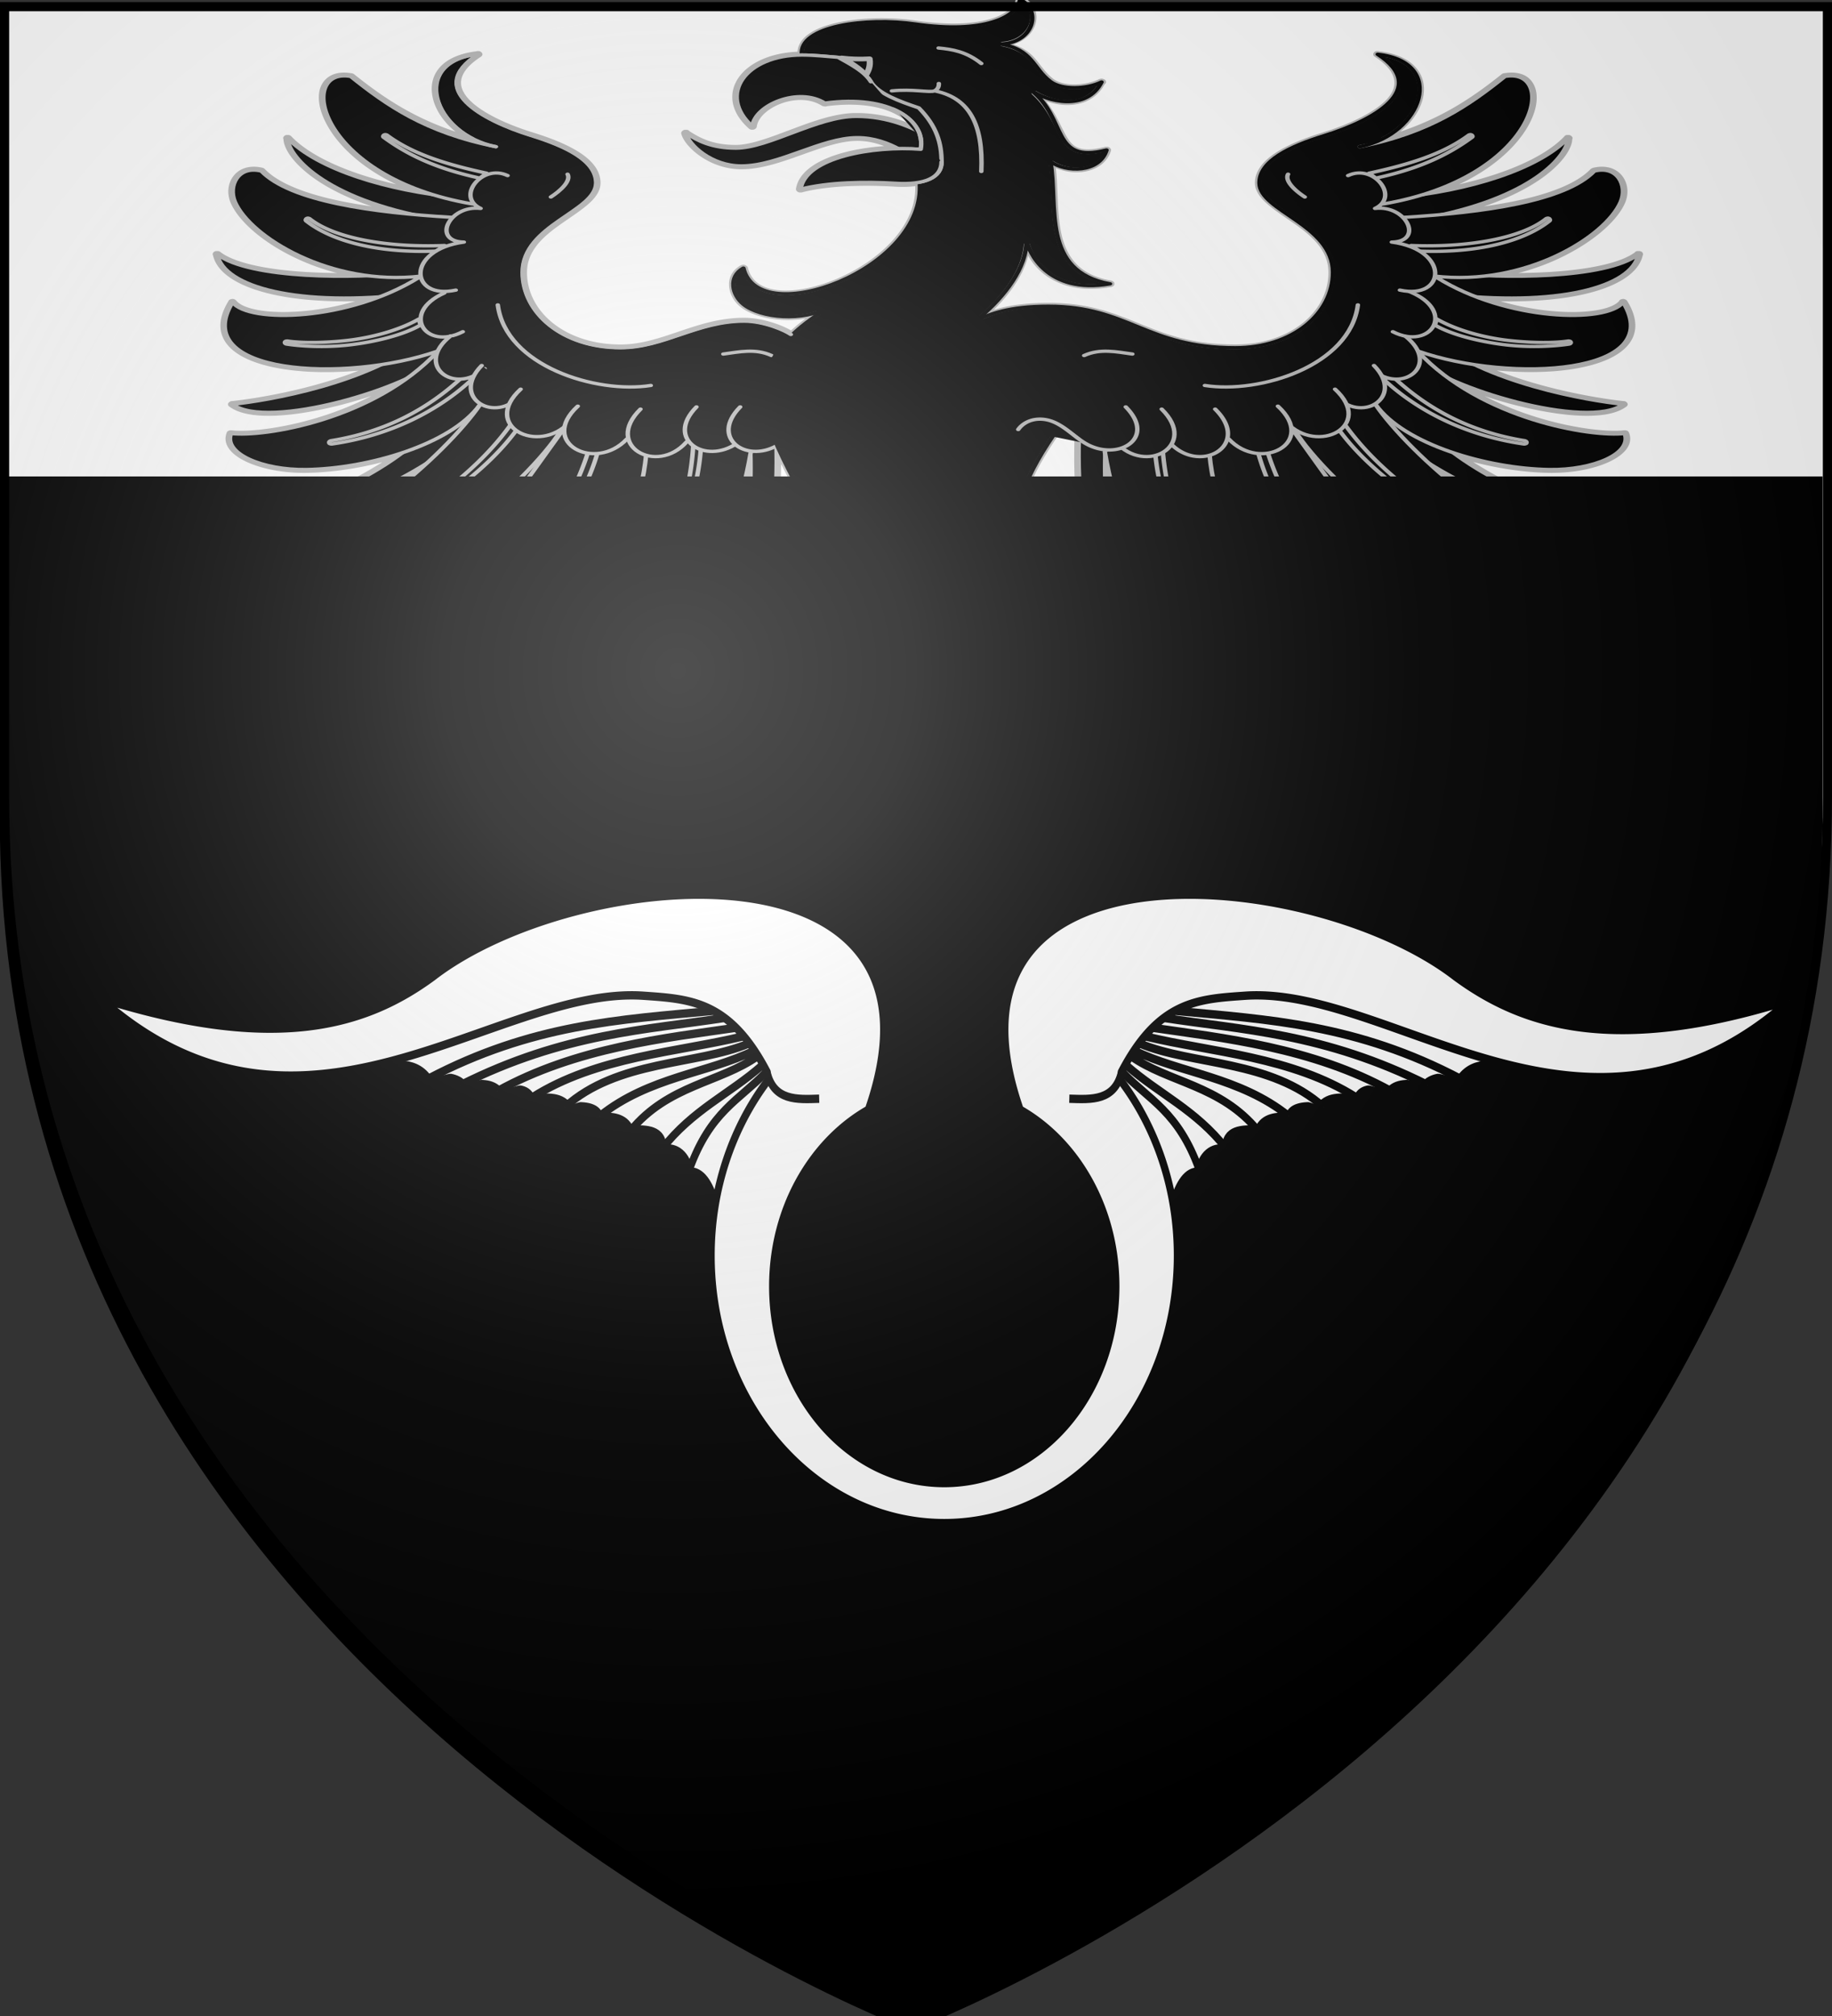
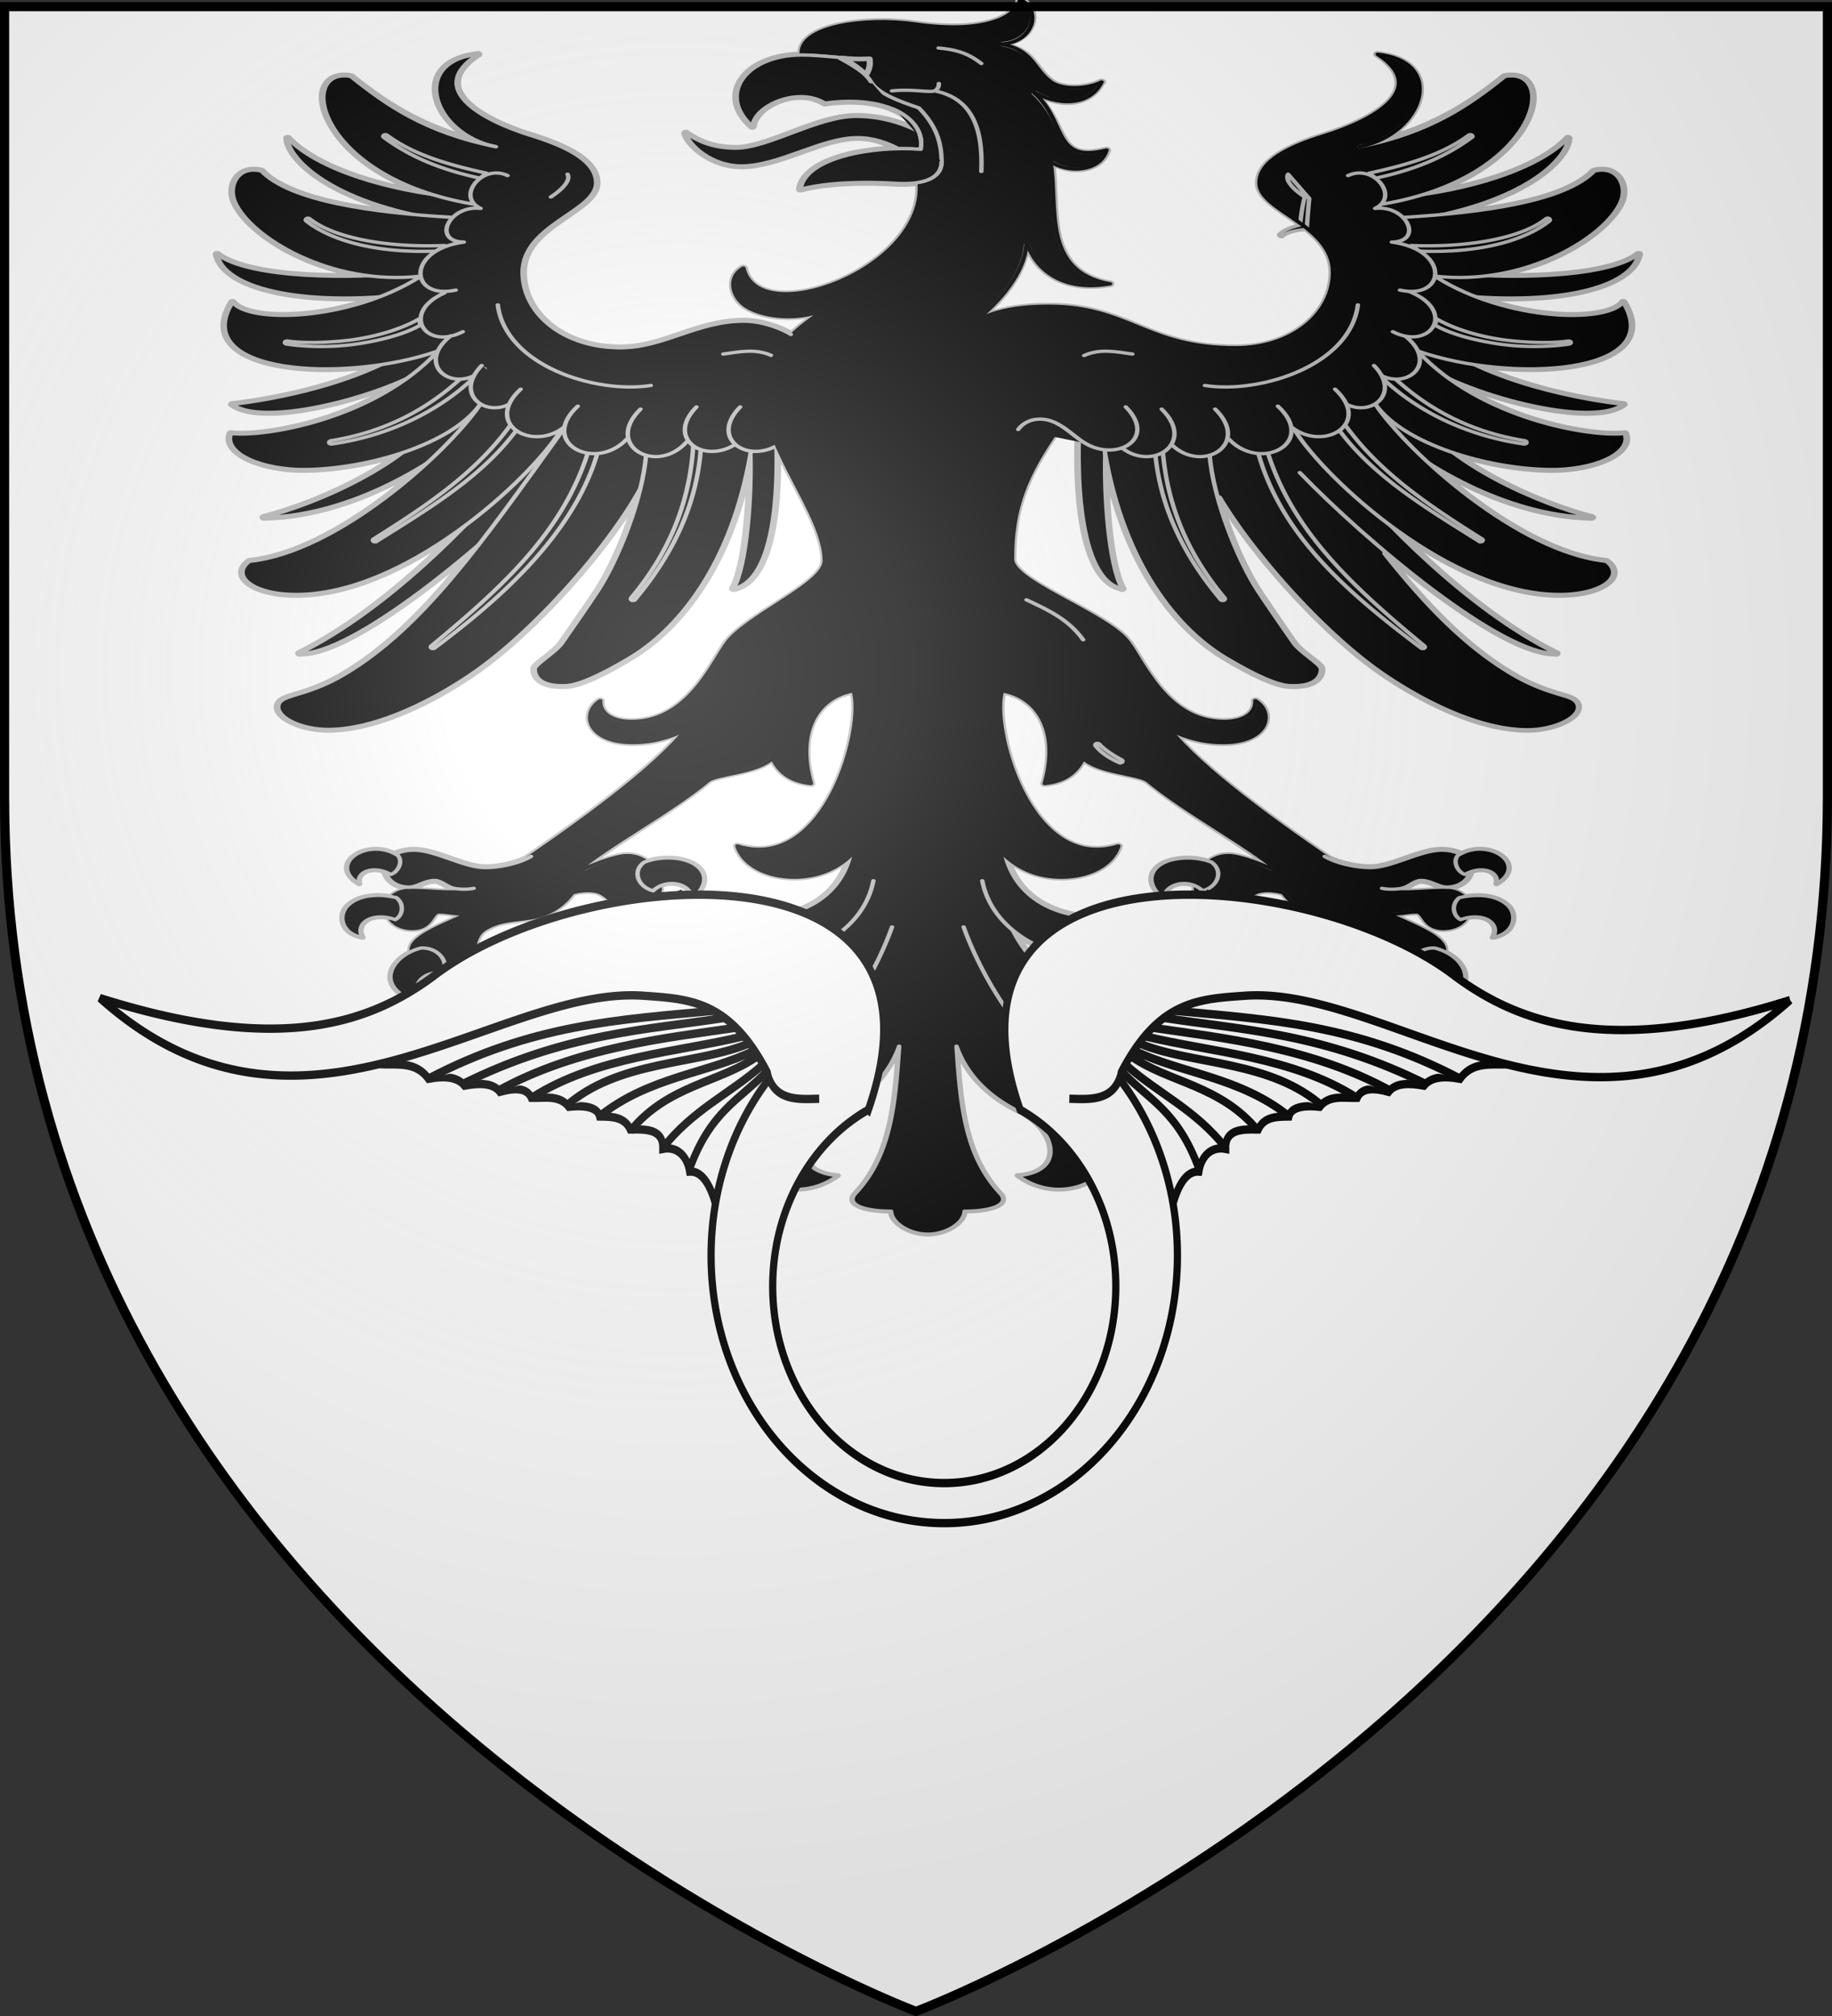
<svg xmlns="http://www.w3.org/2000/svg" xmlns:xlink="http://www.w3.org/1999/xlink" width="600" height="660" version="1.0">
  <rect width="100%" height="100%" fill="#333333" stroke="none" />
  <desc>Flag of Canton of Valais (Wallis)</desc>
  <defs>
    <radialGradient xlink:href="#b" id="c" cx="221.445" cy="226.331" r="300" fx="221.445" fy="226.331" gradientTransform="matrix(1.353 0 0 1.349 -77.63 -85.747)" gradientUnits="userSpaceOnUse" />
    <linearGradient id="b">
      <stop offset="0" style="stop-color:white;stop-opacity:.314" />
      <stop offset=".19" style="stop-color:white;stop-opacity:.251" />
      <stop offset=".6" style="stop-color:#6b6b6b;stop-opacity:.125" />
      <stop offset="1" style="stop-color:black;stop-opacity:.125" />
    </linearGradient>
  </defs>
  <g style="display:inline">
    <path d="M300 658.5s298.5-112.32 298.5-397.772V2.176H1.5v258.552C1.5 546.18 300 658.5 300 658.5" style="fill:#fff;fill-opacity:1;fill-rule:evenodd;stroke:none;stroke-width:1px;stroke-linecap:butt;stroke-linejoin:miter;stroke-opacity:1" />
    <path d="M95.844 9.781a.2.2 0 0 0-.031.031.2.2 0 0 0-.032.032v.062c-.135 1.24-1.124 2.484-3.031 3.25-1.907.767-4.737 1.03-8.562.281-2.739-.536-6.043-.476-8.626.282-1.29.378-2.383.932-3.156 1.687-.737.72-1.15 1.635-1.094 2.719-3.107.05-5.505 1.55-6.624 3.656-1.139 2.143-.976 4.91 1.062 7.344a.2.2 0 0 0 .031.031.2.2 0 0 0 .031.032h.125a.2.2 0 0 0 .032-.032.2.2 0 0 0 .031-.031.15.15 0 0 0 .031-.062c.137-1.56 1.408-3.049 3-3.813s3.459-.801 4.875.406h.063c.005.005.025-.004.031 0 .01.01.018.026.031.032.021-.004.042.003.063 0a.15.15 0 0 0 .062-.032c3.573-.63 6.339.018 8.125 1.344a5.95 5.95 0 0 1 1.938 2.406c-1.76-1.104-4.004-2.031-6.688-2.031-2.232 0-4.69 1.207-7.062 2.406s-4.673 2.407-6.438 2.407c-2.63 0-4.154-1.046-5.469-2.188-.02-.018-.041-.044-.062-.062v-.032h-.156a.2.2 0 0 0-.032.032.2.2 0 0 0-.03.03V30a.2.2 0 0 0-.032.031v.032c.171.937.915 2.18 2.031 3.218s2.63 1.875 4.375 1.875c2.166 0 4.436-1.09 6.656-2.156 2.221-1.066 4.38-2.125 6.344-2.125 1.57 0 2.967.613 4.156 1.406-1.904.086-3.89.425-5.624 1.063-2.671.981-4.78 2.671-5.063 5.156v.031a.2.2 0 0 0 .031.032v.03a.2.2 0 0 0 .031.032.2.2 0 0 0 .032.031h.125c3.046-1.065 7.242-1.153 10.562-.875 1.022.086 1.869.015 2.594-.156.342 6.42-4.105 11.917-8.875 14.656-2.397 1.377-4.865 2.062-6.812 1.813-1.948-.25-3.368-1.401-3.782-3.719a.2.2 0 0 0-.031-.031.2.2 0 0 0-.031-.032.2.2 0 0 0-.031-.03h-.032a.2.2 0 0 0-.031-.032.2.2 0 0 0-.031.031h-.063c-.902.687-1.22 1.77-1.156 2.844s.49 2.164 1.188 2.906c.99 1.055 2.681 1.72 4.5 1.844 1.3.088 2.668-.113 3.906-.656-1.12 1-2.109 2.021-2.938 3.093-.323-.31-1.046-.818-2-1.25-.966-.437-2.146-.812-3.312-.812-2.676 0-4.951 1.028-7.156 2.031s-4.338 2-6.72 2c-6.415 0-10.843-5.127-10.843-11.218 0-3.543 2.038-5.791 4.094-7.72 1.027-.963 2.059-1.863 2.843-2.78.786-.918 1.313-1.878 1.313-3 0-1.716-.865-3.13-2.219-4.313s-3.183-2.148-5.156-2.969c-2.719-1.13-5.694-2.885-7.219-4.968-.762-1.042-1.173-2.142-1.031-3.313s.836-2.428 2.313-3.719a.2.2 0 0 0 .03-.031.15.15 0 0 0 .032-.062v-.032a.15.15 0 0 0-.031-.062.2.2 0 0 0-.032-.032.2.2 0 0 0-.03-.03h-.095c-.026.003-.036.026-.062.03-1.934.304-3.26 1.203-4 2.438-.75 1.251-.894 2.795-.594 4.375.437 2.297 1.874 4.617 4 6.094-6.064-2.246-9.93-5.756-13.468-9.563a.15.15 0 0 0-.063-.031h-.031c-.803-.187-1.472-.101-2 .25-.529.351-.903.95-1.094 1.688-.381 1.474-.079 3.577.938 5.843 1.522 3.395 4.676 7.172 9.843 9.688-6.33-1.482-11.977-4.327-14.656-8.094a.2.2 0 0 0-.031-.031.2.2 0 0 0-.031-.032h-.157a.15.15 0 0 0-.031.063.2.2 0 0 0-.031.031v.032c0 .022.03.07.031.093.004 1.239.934 3.461 3.438 5.813 1.985 1.864 4.97 3.774 9.218 5.25-2.396-.336-4.731-.778-6.843-1.375-3.805-1.076-6.925-2.66-8.532-4.907a.2.2 0 0 0-.031-.03h-.031v-.032c-.687-.226-1.283-.19-1.781.031-.5.222-.89.65-1.157 1.157-.533 1.012-.62 2.405-.218 3.656.856 2.661 3.522 5.86 7.28 8.218a21.7 21.7 0 0 0 6.688 2.782 53 53 0 0 1-5.906-.125c-4.103-.334-8.02-1.272-9.812-3.125a.2.2 0 0 0-.032-.032H5.75a.2.2 0 0 0-.031.032.15.15 0 0 0-.032.062v.062c.005.034.026.062.032.094.42 2.511 2.73 4.505 6.5 5.626 2.877.855 6.606 1.218 11.031.906-2.545 1.209-5.155 1.946-7.5 2.25-1.99.258-3.776.215-5.187-.094s-2.438-.871-2.876-1.625a.2.2 0 0 0-.03-.031.2.2 0 0 0-.032-.032.15.15 0 0 0-.062-.03.15.15 0 0 0-.063.03h-.031a.2.2 0 0 0-.032.032v.031c-1.263 2.737-1.107 4.937.032 6.563 1.138 1.625 3.224 2.665 5.781 3.218 3.012.652 6.694.608 10.281-.031-5.993 3.632-13.17 5.164-16 5.563H7.5a.2.2 0 0 0-.031.03.2.2 0 0 0-.032.032.2.2 0 0 0-.03.031V71a.2.2 0 0 0 .03.031.2.2 0 0 0 .032.031c1.036 1.03 2.804 1.37 4.937 1.25 2.134-.118 4.615-.716 7.094-1.562 2.3-.785 4.59-1.808 6.563-2.906-2.7 2.39-5.654 4.102-8.438 5.281-4.42 1.87-8.435 2.382-10.219 2.094h-.062a.15.15 0 0 0-.063.031.2.2 0 0 0-.031.031v.031c-.236.783-.129 1.533.25 2.22.379.686 1.024 1.302 1.844 1.812 1.638 1.019 4.014 1.648 6.531 1.594 3.166-.07 6.772-.863 10.094-2.25-4.7 4.503-10.855 7.757-14.938 9.156a.2.2 0 0 0-.031.031.2.2 0 0 0-.031.031v.031a.2.2 0 0 0-.031.032v.062a.15.15 0 0 0 .03.063.2.2 0 0 0 .032.031h.031a.2.2 0 0 0 .031.031h.063c6.284-.175 12.349-3.464 17.094-7.187-1.162 1.371-2.388 2.754-3.688 4.062-4.764 4.798-10.29 8.795-15.093 9.438a.15.15 0 0 0-.063.031v.031c-.564.551-.848 1.168-.844 1.781.005.614.278 1.205.781 1.72 1.007 1.027 2.903 1.75 5.407 1.75 6.015 0 12.356-4.136 17.719-9.188-4.854 6.484-11.145 13.6-17.438 17.781a.2.2 0 0 0-.031.031.15.15 0 0 0-.031.063v.062a.2.2 0 0 0 .03.031v.032a.2.2 0 0 0 .032.031.15.15 0 0 0 .063.031h.03c.029.001.066-.032.095-.031 1.576.028 3.615-.965 5.968-2.656 2.395-1.722 5.102-4.144 7.844-6.906a136 136 0 0 0 5.25-5.626c-4.606 7.785-9.067 13.972-14.219 18.094-2.275 1.82-4.116 2.567-5.406 3.094-.645.263-1.134.455-1.5.75a1.54 1.54 0 0 0-.594 1.25c0 .91.721 1.758 1.781 2.406s2.476 1.094 3.97 1.094c4.892 0 10.868-3.548 16.062-8.25 4.09-3.702 8.79-9.793 12.718-16.062 2.309-3.685 4.353-7.418 5.844-10.782-1.087 5.318-2.91 10.752-4.437 13.906-1.025 2.118-3.144 6.167-4.063 7.938-.358.692-1.104 1.502-1.781 2.219-.338.358-.67.672-.906.969-.237.296-.407.554-.407.812 0 .697.22 1.4.782 1.906.561.506 1.449.81 2.75.75.75 0 1.74-.386 2.968-1.094 1.229-.707 2.674-1.762 4.376-3.124 5.134-4.111 10.915-13.017 13.343-28.844a122 122 0 0 1-.344 9c-.302 3.923-.827 7.48-1.562 9.219v.093a.15.15 0 0 0 .031.063.2.2 0 0 0 .032.031h.03a.2.2 0 0 0 .032.031h.063c1.267-.348 2.211-1.568 2.906-3.219.694-1.65 1.158-3.77 1.469-6.03.575-4.192.609-8.78.562-11.782.525 1.562 1.12 3.111 1.719 4.656 1.7 4.393 3.406 8.625 3.406 12 0 .772-.461 1.637-1.219 2.563-.757.925-1.797 1.9-2.937 2.906-2.282 2.01-4.953 4.131-6.406 6.219-.457.656-.94 1.744-1.532 3.031s-1.277 2.764-2.125 4.156c-1.695 2.785-3.985 5.219-7.312 5.219-1.126 0-1.993-.314-2.563-.844s-.862-1.278-.812-2.125v-.062a.2.2 0 0 0-.032-.031.2.2 0 0 0-.03-.032.15.15 0 0 0-.063-.031h-.062a.2.2 0 0 0-.032.031h-.031c-1.124.954-1.474 2.591-.907 4 .568 1.41 2.076 2.594 4.657 2.594 2.09 0 3.894-.683 5.437-1.594-3.303 5.207-9.955 11.947-17.406 18.781-1.301.84-3.202 1.36-4.625 1.344-1.138-.012-2.518-.66-3.906-1.312-1.389-.653-2.785-1.313-4.032-1.313-.834 0-1.637.24-2.25.656-.718-.482-1.474-.685-2.187-.656-2.566.105-4.529 3.027-1.719 5.25-.354-1.518 1.081-2.65 2.813-1.875.257 1.535 1.406 2.5 2.781 2.5.511 0 .972-.282 1.438-.531s.932-.469 1.437-.469c.309 0 .623.202.969.469s.694.595 1.156.719c.234.062.503.104.781.125-.102.021-.213.046-.312.062-1.13.184-3.38-.187-5.407-.187-.904 0-1.645.46-2.125 1.094A6.6 6.6 0 0 0 24 145c-.202-.004-.402.016-.594.031-1.276.1-2.304.66-2.968 1.563-1.01 1.37-.755 4.156 1.718 4.75-.814-1.755.583-3.59 2.907-2.969.111.241.235.476.406.688a2.9 2.9 0 0 0 2.281 1.093c.577 0 1.01-.184 1.344-.437.333-.253.567-.586.75-.906.182-.321.325-.627.468-.844.144-.218.262-.313.438-.313.57 0 1.03.1 1.531.188.34.06.687.096 1.094.094-.38.226-.75.463-1.125.687-1.102.656-2.166 1.303-3 1.969-.834.665-1.453 1.366-1.656 2.125-.073.272-.08.538-.063.812-1.319.85-2.161 2.19-2.25 3.594-.107 1.7 1.308 3.81 3.813 3.5-1.297-1.116-.939-2.924.406-3.656.505.49 1.289.842 2.094.875s1.634-.247 2.187-1c.687-.934.813-2.277.969-3.531s.363-2.403 1.156-3.063c.849-.706 1.63-1.022 2.469-1.219.84-.196 1.74-.268 2.781-.5 1.781-.397 3.366-1.59 4.625-3.781.867-.327 2.15-.514 3 0 .444.268.889.813 1.407 1.313.517.499 1.144.968 1.937.968.787 0 1.66-.295 2.344-.812s1.156-1.275 1.156-2.219c0-.147-.022-.291-.031-.437 1.575-.93 3.56.084 3.468 2 2.023-2.138 1.652-4.16.344-5.25-.86-.718-2.115-1.032-3.406-.938-.65.047-1.3.206-1.906.469-.593-.603-1.349-1-2.219-1-.761 0-1.855.434-2.969.969-.72.345-1.312.718-1.937 1.093 3.798-4.034 9.912-8.531 14-13.062.206-.229.66-.43 1.25-.625.59-.196 1.315-.402 2.062-.625 1.42-.424 2.911-.975 3.813-2.031.17.437.36.86.594 1.25.756 1.262 1.914 2.212 3.75 2.468h.062a.15.15 0 0 0 .063-.031.2.2 0 0 0 .03-.031v-.125c-.841-4.005-.645-7.223.25-9.563.869-2.267 2.414-3.66 4.282-4.156.287 1.276.265 3.507-.094 6.156-.372 2.748-1.077 5.902-2.156 8.75-1.079 2.849-2.512 5.397-4.281 6.969-1.77 1.572-3.873 2.168-6.344 1.156h-.094a.2.2 0 0 0-.031.031h-.031v.032a.2.2 0 0 0-.031.031v.094c.778 3.185 3.624 4.812 6.5 4.812 2.39 0 4.35-1.014 5.874-2.625.05-.053.108-.102.157-.156-.344 1.51-1.026 3.33-2.281 4.906-1.636 2.055-4.25 3.688-8.438 3.688-2.949 0-5.794.615-7.469 2.75-.712.907-1.266 2.333-1.375 3.875s.236 3.23 1.375 4.562a.15.15 0 0 0 .063.031h.094a.15.15 0 0 0 .062-.03.15.15 0 0 0 .031-.063v-.031c.076-1.28.598-2.365 1.657-3.125 1.058-.76 2.674-1.188 5-1.188 4.023 0 7.68-1.494 10.312-4.094-.965 2.35-2.52 4.886-4.375 7.031-1.994 2.306-4.528 3.985-6.781 4.657-1.127.336-2.18.392-3.063.187-.883-.204-1.591-.673-2.062-1.5a.2.2 0 0 0-.032-.031.2.2 0 0 0-.03-.031h-.063c-.76-.091-1.352.143-1.75.594s-.611 1.084-.657 1.78c-.09 1.394.446 3.033 1.532 3.97.921.794 2.242 1.256 3.562 1.406 1.039.118 1.985-.118 2.875-.375-7.634 5.02-15.687.116-15.687-5.406 0-1.257.463-2.793 1.281-3.875.818-1.083 1.951-1.718 3.375-1.282a.2.2 0 0 0 .031.031h.032a.2.2 0 0 0 .03-.03h.032a.2.2 0 0 0 .031-.032.2.2 0 0 0 .032-.031v-.125c-.018-.041-.076-.053-.094-.094-.619-1.364-1.799-2.469-3.5-2.469-2.315 0-4.429 1.263-5.938 3.156s-2.437 4.441-2.437 7.032c0 3.195 1.114 6.442 3.562 8.906 2.449 2.464 6.25 4.125 11.563 4.125 3.212 0 6.107-1.07 8.718-2.781-5.046 10.178 3.861 17.326 9.657 11.531-5.493-.556-4.195-6.965-.219-9.594 3.935-2.601 6.064-6.061 7.094-9.906-.435 8.474-.862 16.418-4.906 22.188-1.213 1.729 1.106 2.687 4 2.687.057 1.829 2.115 3.469 4.124 3.469 2.01 0 4.068-1.64 4.126-3.469 2.893 0 5.212-.958 4-2.687-4.045-5.77-4.472-13.714-4.907-22.188 1.03 3.845 3.16 7.305 7.094 9.906 3.976 2.629 5.274 9.038-.219 9.594 5.796 5.795 14.703-1.353 9.656-11.531 2.615 1.716 5.533 2.781 8.75 2.781 5.312 0 9.114-1.661 11.563-4.125s3.531-5.711 3.531-8.906c0-2.59-.928-5.138-2.437-7.031-1.51-1.894-3.592-3.157-5.906-3.157-1.702 0-2.882 1.106-3.5 2.469-.019.04-.077.052-.094.094a.2.2 0 0 0-.031.031v.062a.2.2 0 0 0 .03.032V158a.2.2 0 0 0 .032.031h.031a.15.15 0 0 0 .063.031.2.2 0 0 0 .031-.03c1.424-.437 2.588.198 3.406 1.28s1.281 2.619 1.281 3.875c0 5.524-8.083 10.432-15.718 5.407.896.264 1.856.494 2.906.375 1.32-.15 2.61-.612 3.531-1.406 1.086-.937 1.622-2.576 1.531-3.97-.045-.696-.227-1.33-.624-1.78-.398-.451-1.021-.685-1.782-.594h-.031a.2.2 0 0 0-.031.031.2.2 0 0 0-.031.031c-.472.827-1.18 1.296-2.063 1.5-.883.205-1.936.149-3.062-.187-2.254-.672-4.788-2.35-6.782-4.656-1.854-2.146-3.41-4.682-4.375-7.032 2.632 2.6 6.29 4.094 10.313 4.094 2.325 0 3.942.427 5 1.188s1.58 1.844 1.656 3.125v.062a.2.2 0 0 0 .031.031.2.2 0 0 0 .031.031h.125a.2.2 0 0 0 .032-.03h.031c1.14-1.333 1.484-3.021 1.375-4.563-.11-1.542-.663-2.968-1.375-3.875-1.674-2.135-4.52-2.75-7.469-2.75-4.187 0-6.802-1.633-8.437-3.688-1.256-1.577-1.937-3.395-2.281-4.906.049.054.106.103.156.156 1.523 1.61 3.483 2.625 5.875 2.625 2.875 0 5.721-1.627 6.5-4.812v-.094a.2.2 0 0 0-.031-.031.2.2 0 0 0-.032-.031.2.2 0 0 0-.031-.032h-.125c-2.47 1.012-4.544.416-6.312-1.156-1.77-1.572-3.203-4.12-4.282-6.969-1.079-2.848-1.784-6.002-2.156-8.75-.359-2.649-.38-4.88-.094-6.156 1.868.496 3.382 1.89 4.25 4.156.896 2.34 1.124 5.558.281 9.563a.2.2 0 0 0-.03.031.15.15 0 0 0 .03.063v.03a.2.2 0 0 0 .032.032.2.2 0 0 0 .031.031h.094c1.835-.256 2.993-1.206 3.75-2.469.227-.379.396-.795.562-1.218.907 1.045 2.432 1.578 3.844 2 .747.223 1.473.43 2.063.625.589.195 1.043.396 1.25.625 4.087 4.53 10.201 9.029 14 13.062-.625-.375-1.218-.748-1.938-1.094-1.114-.534-2.207-.968-2.969-.968-.87 0-1.625.397-2.219 1a6 6 0 0 0-2.687-.469c-1.015.059-1.968.363-2.656.938-1.308 1.09-1.647 3.112.375 5.25-.091-1.906 1.866-2.907 3.437-2-.01.146-.031.29-.031.437 0 .944.503 1.701 1.188 2.219s1.556.812 2.343.812c.793 0 1.42-.47 1.938-.969s.962-1.044 1.406-1.312c.868-.525 2.165-.34 3.031 0 1.258 2.18 2.818 3.385 4.594 3.781 1.04.232 1.942.304 2.781.5.84.197 1.62.513 2.469 1.219.793.66 1 1.808 1.156 3.063.156 1.254.251 2.597.938 3.53.553.754 1.413 1.034 2.219 1 .805-.032 1.589-.384 2.093-.874 1.345.732 1.703 2.54.406 3.656 2.505.31 3.92-1.8 3.813-3.5-.089-1.403-.931-2.744-2.25-3.594.017-.274.01-.54-.062-.812-.204-.759-.823-1.46-1.657-2.125-.834-.666-1.898-1.313-3-1.969-.375-.224-.745-.46-1.125-.687.407.002.754-.035 1.094-.094.5-.088.961-.188 1.531-.188.176 0 .294.095.438.313.144.217.286.523.469.844.182.32.416.653.75.906.333.253.766.437 1.343.437.986 0 1.774-.464 2.281-1.094.17-.211.295-.446.407-.687 2.319-.621 3.689 1.214 2.875 2.969 2.473-.594 2.76-3.38 1.75-4.75-.798-1.082-2.143-1.661-3.781-1.563-.352.021-.721.077-1.094.156-.48-.633-1.22-1.093-2.125-1.093-2.026 0-4.277.371-5.406.187-.1-.016-.21-.04-.313-.062.267-.022.522-.064.75-.125.462-.124.842-.452 1.188-.719.345-.267.66-.469.968-.469.505 0 .973.22 1.438.469s.926.531 1.437.531c1.375 0 2.525-.965 2.781-2.5 1.732-.776 3.167.357 2.813 1.875 2.81-2.223.847-5.145-1.719-5.25-.712-.029-1.468.174-2.187.656-.613-.416-1.416-.656-2.25-.656-1.247 0-2.643.66-4.031 1.313-1.39.653-2.769 1.3-3.907 1.312-1.478.017-3.481-.538-4.781-1.437-7.422-6.815-14.034-13.534-17.312-18.719 1.556.93 3.382 1.625 5.5 1.625 2.58 0 4.088-1.185 4.656-2.594s.217-3.046-.906-4h-.032a.2.2 0 0 0-.031-.031h-.094a.2.2 0 0 0-.031.031.2.2 0 0 0-.031.031.2.2 0 0 0-.031.032v.062c.049.847-.243 1.596-.813 2.125-.57.53-1.436.844-2.562.844-3.327 0-5.618-2.434-7.313-5.219-.848-1.392-1.533-2.869-2.125-4.156s-1.075-2.375-1.531-3.031c-1.463-2.1-4.655-4.27-7.469-6.344-1.407-1.037-2.732-2.05-3.687-3-.956-.95-1.532-1.838-1.532-2.594 0-7.402 1.326-12.393 5.313-19.906.103.088.21.156.312.25.54.502 1.06 1.07 1.594 1.594v.062c-.063 2.943-.07 8.238.563 12.969.315 2.365.801 4.584 1.5 6.313.671 1.662 1.583 2.848 2.78 3.25.048.015.077.08.126.093h.062a.2.2 0 0 0 .031-.031h.032a.15.15 0 0 0 .031-.062.15.15 0 0 0 .031-.063.15.15 0 0 0-.031-.062c-.735-1.738-1.26-5.296-1.562-9.22-.23-2.99-.32-6.206-.313-9 2.426 15.828 8.178 24.734 13.313 28.844 1.701 1.363 3.178 2.418 4.406 3.126s2.218 1.093 2.969 1.093c1.3.06 2.188-.244 2.75-.75s.78-1.209.78-1.906c0-.258-.169-.516-.405-.812s-.568-.611-.907-.97c-.676-.716-1.454-1.526-1.812-2.218-.919-1.771-3.007-5.82-4.031-7.937-1.527-3.155-3.35-8.589-4.438-13.907 1.49 3.364 3.535 7.097 5.844 10.781 3.928 6.27 8.629 12.36 12.719 16.063 5.193 4.702 11.138 8.25 16.03 8.25 1.494 0 2.94-.445 4-1.094 1.061-.648 1.782-1.497 1.782-2.406 0-.544-.227-.955-.594-1.25-.366-.295-.886-.487-1.531-.75-1.29-.527-3.1-1.274-5.375-3.094-5.152-4.122-9.613-10.31-14.219-18.094a136 136 0 0 0 5.25 5.626c2.743 2.762 5.45 5.184 7.844 6.906 2.353 1.69 4.393 2.684 5.969 2.656.028 0 .066.032.094.031h.03a.2.2 0 0 0 .032-.031h.031a.15.15 0 0 0 .031-.062.15.15 0 0 0 .032-.063.15.15 0 0 0-.031-.062v-.032a.2.2 0 0 0-.032-.031h-.031c-.018-.012-.045-.02-.062-.031-6.283-4.19-12.545-11.308-17.375-17.781 5.369 5.065 11.722 9.218 17.75 9.218 2.503 0 4.4-.722 5.406-1.75.503-.514.777-1.105.781-1.719.004-.613-.28-1.23-.844-1.78a.2.2 0 0 0-.031-.032.2.2 0 0 0-.031-.031h-.031c-4.803-.643-10.3-4.64-15.063-9.438-1.3-1.308-2.526-2.69-3.687-4.062 4.726 3.706 10.776 6.993 17.03 7.187h.125a.2.2 0 0 0 .032-.031.2.2 0 0 0 .031-.031.2.2 0 0 0 .031-.031.15.15 0 0 0 .032-.063.15.15 0 0 0-.031-.062.2.2 0 0 0-.032-.032.2.2 0 0 0-.031-.031.2.2 0 0 0-.031-.031c-.008-.003-.024.002-.031 0-4.09-1.406-10.224-4.678-14.907-9.188 3.333 1.397 6.947 2.212 10.125 2.281 2.518.055 4.893-.574 6.531-1.593.82-.51 1.465-1.126 1.844-1.813.38-.686.486-1.436.25-2.219a.2.2 0 0 0-.031-.03v-.032a.15.15 0 0 0-.062-.031h-.094c-1.784.288-5.769-.223-10.188-2.094-2.784-1.179-5.737-2.892-8.437-5.281a40.4 40.4 0 0 0 6.531 2.906c2.479.846 4.992 1.444 7.125 1.563 2.133.118 3.901-.221 4.938-1.25a.2.2 0 0 0 .03-.032V71a.2.2 0 0 0 .032-.031v-.031a.2.2 0 0 0-.031-.032v-.031a.2.2 0 0 0-.031-.031.2.2 0 0 0-.032-.031h-.062c-2.833-.4-10.004-1.956-16-5.594 3.599.645 7.29.716 10.312.062 2.558-.553 4.643-1.593 5.781-3.219 1.139-1.625 1.295-3.825.032-6.562a.2.2 0 0 0-.031-.031.2.2 0 0 0-.032-.032h-.031a.2.2 0 0 0-.031-.03.15.15 0 0 0-.063.03h-.031a.2.2 0 0 0-.031.032v.031c-.438.754-1.464 1.316-2.875 1.625s-3.197.352-5.188.094c-2.344-.304-4.954-1.041-7.5-2.25 4.426.312 8.154-.051 11.031-.907 3.77-1.12 6.081-3.114 6.5-5.624.006-.033.027-.061.032-.094v-.062a.2.2 0 0 0-.031-.032v-.031a.15.15 0 0 0-.063-.032h-.156v.032c-1.793 1.853-5.74 2.791-9.844 3.125a52 52 0 0 1-5.906.125 21.7 21.7 0 0 0 6.687-2.782c3.76-2.357 6.456-5.557 7.313-8.218.402-1.25.315-2.644-.219-3.657-.267-.506-.658-.934-1.156-1.156-.499-.221-1.095-.257-1.781-.031a.2.2 0 0 0-.032.031.2.2 0 0 0-.031.032h-.031c-1.607 2.246-4.696 3.83-8.5 4.906-2.113.597-4.448 1.04-6.844 1.375 4.248-1.476 7.234-3.386 9.219-5.25 2.504-2.352 3.434-4.574 3.437-5.813 0-.023.032-.07.031-.093a.15.15 0 0 0-.03-.063.2.2 0 0 0-.032-.031.2.2 0 0 0-.031-.032h-.156v.032a.2.2 0 0 0-.032.031c-2.688 3.779-8.365 6.616-14.719 8.094 5.191-2.516 8.382-6.288 9.907-9.688 1.016-2.266 1.287-4.369.906-5.843-.19-.738-.534-1.337-1.062-1.688-.529-.351-1.23-.437-2.032-.25h-.031a.2.2 0 0 0-.031.031c-3.536 3.804-7.413 7.317-13.469 9.563 2.126-1.477 3.563-3.797 4-6.094.3-1.58.125-3.124-.625-4.375-.736-1.228-2.052-2.13-3.969-2.437-.036-.006-.057-.026-.094-.032h-.093a.2.2 0 0 0-.031.032v.03a.2.2 0 0 0-.032.032v.093a.2.2 0 0 0 .031.032.2.2 0 0 0 .032.031c1.476 1.29 2.139 2.548 2.281 3.719s-.237 2.27-1 3.313c-1.525 2.083-4.5 3.838-7.219 4.968-1.973.82-3.803 1.786-5.156 2.969s-2.25 2.597-2.25 4.313c0 1.122.559 2.082 1.344 3 .785.917 1.816 1.817 2.844 2.78 2.055 1.929 4.062 4.177 4.062 7.72 0 6.091-4.397 11.218-10.812 11.218-4.967 0-7.918-1.56-10.782-3.125S103.641 56 99.125 56c-4 0-6.113.96-7.437 1.75 2.543-2.989 4.755-6.86 5-10.844.234 1.01.734 2.512 1.937 3.907 1.443 1.672 3.78 2.94 7.344 2.124.022-.005.04.006.062 0a.15.15 0 0 0 .063-.03.2.2 0 0 0 .031-.032.2.2 0 0 0 .031-.031v-.125a.2.2 0 0 0-.031-.032.2.2 0 0 0-.031-.03.15.15 0 0 0-.063-.032c-1.913-.466-3.19-1.392-4.094-2.656-.903-1.265-1.425-2.872-1.718-4.625-.57-3.416-.322-7.406-.719-10.75.918.756 2.176 1.173 3.375.968 1.306-.222 2.5-1.152 2.906-2.937v-.031a.2.2 0 0 0-.031-.032v-.03a.2.2 0 0 0-.031-.032.2.2 0 0 0-.031-.031h-.125c-1.57.523-2.591.485-3.313.093-.722-.391-1.161-1.167-1.562-2.156-.734-1.807-1.411-4.29-3.126-6.375.966.763 2.246 1.41 3.594 1.438 1.577.032 3.105-.802 3.969-3 .003-.007.029.007.031 0 .01-.027.021-.036.031-.063a.2.2 0 0 0 .032-.031v-.063a.2.2 0 0 0-.031-.03v-.032a.15.15 0 0 0-.063-.031.15.15 0 0 0-.062-.032.15.15 0 0 0-.063.032h-.031c-.815.53-1.902.84-2.938.843-1.036.005-1.99-.302-2.594-.906-.965-.965-1.467-2.158-2.187-3.25-.664-1.007-1.632-1.847-3.25-2.281 3.528-.38 4.537-5.206 2-6.844h-.156" style="opacity:1;fill:#000;fill-opacity:1;fill-rule:nonzero;stroke:#b6b6b6;stroke-width:.7;stroke-linecap:round;stroke-linejoin:round;stroke-miterlimit:4;stroke-dasharray:none;stroke-dashoffset:0;stroke-opacity:1" transform="matrix(2.919 0 0 2.171 54.086 -21.67)" />
    <path d="M138.172 39.795c8.05-1.016 15.886-4.273 19.23-8.973.06 2.273-3.679 9.129-16.499 12.15M144.47 51.166c5.05.817 17.145.983 20.846-2.843-.727 4.96-9.075 8.003-21.96 5.964M141.962 60.808c6.13 7.004 17.8 9.605 21.626 10.144-3.943 3.916-19.988-2.429-23.465-7.134M139.932 72c3.912 8.02 14.178 13.963 20.125 16-9.85-.258-19.256-8.28-23.688-13.5M132.057 81c4.292 7.286 14.148 20.955 24 27.5-6.06.256-21.13-16.637-28.75-27.25M105.494 78c-.178 6.5.368 17.188 1.875 20.75-4.801-1.319-4.983-16.587-4.857-22.465" style="fill:#000;fill-opacity:1;fill-rule:nonzero;stroke:#b6b6b6;stroke-width:.5;stroke-linecap:round;stroke-linejoin:round;stroke-miterlimit:4;stroke-dasharray:none;stroke-dashoffset:0;stroke-opacity:1" transform="matrix(2.919 0 0 2.171 54.086 -21.67)" />
    <path d="M139.064 42.75c8.741-.703 18.01-2.38 21.291-6.968 2.634-.865 3.745 2.22 2.964 4.647-1.678 5.215-10.642 12.769-20.91 11.182h0M142.687 51.834c7.848 6.555 19.019 6.977 20.9 3.735 4.996 10.823-12.553 12.247-23.018 7.357M140.569 62.982c7.164 10.306 19.497 12.97 23.186 12.373.898 2.976-3.486 5.538-8.468 5.429-6.98-.152-16.229-3.796-19.456-9.776" style="fill:#000;fill-opacity:1;fill-rule:nonzero;stroke:#b6b6b6;stroke-width:.5;stroke-linecap:round;stroke-linejoin:round;stroke-miterlimit:4;stroke-dasharray:none;stroke-dashoffset:0;stroke-opacity:1" transform="matrix(2.919 0 0 2.171 54.086 -21.67)" />
    <path d="M135.807 71c3.813 7.471 16.137 22.32 25.875 23.625 2.166 2.117-.301 5-5.25 5-12.229 0-26.134-17.238-29.625-24.625" style="fill:#000;fill-opacity:1;fill-rule:nonzero;stroke:#b6b6b6;stroke-width:.5;stroke-linecap:round;stroke-linejoin:round;stroke-miterlimit:4;stroke-dasharray:none;stroke-dashoffset:0;stroke-opacity:1" transform="matrix(2.919 0 0 2.171 54.086 -21.67)" />
-     <path d="M126.682 75.125c8.87 16.603 15.568 29.521 24.337 36.537 4.581 3.666 7.442 2.918 7.442 4.955 0 1.657-2.674 3.36-5.603 3.36-4.82 0-10.778-3.533-15.957-8.222-8.142-7.372-18.802-24.33-20.72-33.13" style="fill:#000;fill-opacity:1;fill-rule:nonzero;stroke:#b6b6b6;stroke-width:.5;stroke-linecap:round;stroke-linejoin:round;stroke-miterlimit:4;stroke-dasharray:none;stroke-dashoffset:0;stroke-opacity:1" transform="matrix(2.919 0 0 2.171 54.086 -21.67)" />
    <path d="M117.182 78.5c.406 6.832 3.187 15.98 5.375 20.5 1.027 2.122 3.125 6.163 4.043 7.935.753 1.45 3.082 3.238 3.082 3.94 0 1.333-.825 2.617-3.375 2.5-1.398 0-3.871-1.447-7.267-4.166-5.34-4.275-11.416-13.821-13.608-31.084M58.411 30.042c1.338 1.17 2.917 2.285 5.63 2.285 3.66 0 9.133-4.793 13.488-4.793 3.616 0 6.453 1.72 8.321 3.24l-.574 4.507c-1.143-1.338-3.934-4.543-7.608-4.543-4.036 0-8.783 4.264-13.014 4.264-3.396 0-5.92-3.19-6.243-4.96M65.653 78c.179 6.5-.367 17.188-1.875 20.75 4.801-1.319 4.939-15.747 4.813-21.625M29.185 60.808c-6.13 7.004-17.8 9.605-21.625 10.144 3.942 3.916 19.988-2.429 23.464-7.134M31.216 72c-3.912 8.02-14.179 13.963-20.125 16 9.85-.258 19.256-8.28 23.687-13.5M39.09 81c-4.291 7.286-14.148 20.955-24 27.5 6.06.256 21.13-16.637 28.75-27.25M26.677 51.166c-5.05.817-17.145.983-20.845-2.843.727 4.96 9.074 8.003 21.96 5.964M32.975 39.795c-8.05-1.016-15.886-4.273-19.229-8.973-.061 2.273 3.678 9.129 16.498 12.15M86.505 23.735c3.711 1.091 5.306 4.995 5.07 12.103M86.78 17.222c1.546.203 3.103.531 4.794 2.341" style="fill:#000;fill-opacity:1;fill-rule:nonzero;stroke:#b6b6b6;stroke-width:.5;stroke-linecap:round;stroke-linejoin:round;stroke-miterlimit:4;stroke-dasharray:none;stroke-dashoffset:0;stroke-opacity:1" transform="matrix(2.919 0 0 2.171 54.086 -21.67)" />
    <path d="M82.21 17.11c-1.905 2.919-6.95 1.192-10.757 1.171-.42-4.44 7.28-5.744 12.708-4.681 7.692 1.505 11.476-1.066 11.76-3.679 2.504 1.616 1.467 6.688-2.285 6.688 3.71.753 3.699 3.682 5.682 5.666 1.287 1.286 4.057 1.176 5.744.075-1.676 4.458-6.105 3.036-7.97 1.17 4.196 4.282 2.164 11.208 8.528 9.086-.79 3.47-4.528 3.451-6.299 1.727.882 6.744-1.085 16.554 6.689 18.449-7.11 1.673-9.143-4.957-9.364-6.577 0 8.463-9.902 16.888-11.955 16.888-.687 0-1.176-.398-1.45-.808" style="fill:none;fill-opacity:1;fill-rule:nonzero;stroke:#000;stroke-width:.5;stroke-linecap:round;stroke-linejoin:round;stroke-miterlimit:4;stroke-dasharray:none;stroke-dashoffset:0;stroke-opacity:1" transform="matrix(2.919 0 0 2.171 54.086 -21.67)" />
    <path d="M86.39 54.621c4.587-3.828 7.313-9.088 7.525-13.544" style="fill:none;fill-opacity:1;fill-rule:nonzero;stroke:#000;stroke-width:.5;stroke-linecap:round;stroke-linejoin:round;stroke-miterlimit:4;stroke-dasharray:none;stroke-dashoffset:0;stroke-opacity:1" transform="matrix(2.919 0 0 2.171 54.086 -21.67)" />
    <path d="M75.439 18.63c.848.057 3.172 2.36 3.678 3.553M78.964 18.81c.22.825.006 1.814-.362 2.384" style="fill:#000;fill-opacity:1;fill-rule:nonzero;stroke:#b6b6b6;stroke-width:.5;stroke-linecap:round;stroke-linejoin:round;stroke-miterlimit:4;stroke-dasharray:none;stroke-dashoffset:0;stroke-opacity:1" transform="matrix(2.919 0 0 2.171 54.086 -21.67)" />
    <path d="M84.663 37.51c.792 13.072-18.093 22.38-19.786 12.903-1.713 1.304-1.278 4.088.06 5.512 1.907 2.03 6.6 2.64 9.607.359M98.653 69.28c-3.059-1.35-7.607 2.67-9.754 6.13" style="fill:none;fill-opacity:1;fill-rule:nonzero;stroke:#000;stroke-width:.5;stroke-linecap:round;stroke-linejoin:round;stroke-miterlimit:4;stroke-dasharray:none;stroke-dashoffset:0;stroke-opacity:1" transform="matrix(2.919 0 0 2.171 54.086 -21.67)" />
    <path d="M74.281 87.031a.3.3 0 0 0-.062.031.25.25 0 0 0-.125.188c0 .044-.013.112.004.152.916 2.166 1.722 3.428 2.527 4.723s1.652 2.593 1.719 4.969a.3.3 0 0 0 0 .094c.025.055.07.1.125.124a.3.3 0 0 0 .094.032.3.3 0 0 0 .093 0 .25.25 0 0 0 .094-.063l.031-.031a.3.3 0 0 0 .031-.062.3.3 0 0 0 .032-.094c-.069-2.455-.577-4.073-1.406-5.406-.83-1.334-1.918-2.404-2.81-4.508-.037-.09-.13-.138-.222-.149a.3.3 0 0 0-.094 0z" style="fill:#000;fill-opacity:1;fill-rule:nonzero;stroke:none;stroke-width:.5;stroke-linecap:round;stroke-linejoin:round;stroke-miterlimit:4;stroke-dasharray:none;stroke-dashoffset:0;stroke-opacity:1" transform="matrix(2.919 0 0 2.171 54.086 -21.67)" />
    <path d="M96.646 100.436c2.296 1.474 4.634 2.819 6.354 6.02" style="fill:#000;fill-opacity:1;fill-rule:nonzero;stroke:#b6b6b6;stroke-width:.5;stroke-linecap:round;stroke-linejoin:round;stroke-miterlimit:4;stroke-dasharray:none;stroke-dashoffset:0;stroke-opacity:1" transform="matrix(2.919 0 0 2.171 54.086 -21.67)" />
    <path d="M75.344 109.25c-1.744.248-3.456 1.645-4.719 3.781a.3.3 0 0 0-.031.094.3.3 0 0 0 0 .094.25.25 0 0 0 .156.156.3.3 0 0 0 .094.031.3.3 0 0 0 .094-.031.25.25 0 0 0 .124-.094c1.206-2.038 2.82-3.029 4.376-3.25 1.555-.22 3.068.287 4.187 2a.25.25 0 0 0 .125.094.3.3 0 0 0 .094.031.3.3 0 0 0 .094-.031.25.25 0 0 0 .124-.125.3.3 0 0 0 .032-.094.25.25 0 0 0-.031-.125l-.032-.031c-1.202-1.84-2.943-2.748-4.687-2.5" style="fill:#000;fill-opacity:1;fill-rule:nonzero;stroke:none;stroke-width:.5;stroke-linecap:round;stroke-linejoin:round;stroke-miterlimit:4;stroke-dasharray:none;stroke-dashoffset:0;stroke-opacity:1" transform="matrix(2.919 0 0 2.171 54.086 -21.67)" />
    <path d="M87.115 34.39c0 2.367-1.857 3.506-5.186 3.227-3.333-.279-7.559-.182-10.643.897.548-4.819 8.203-6.571 13.488-6.02.613-4.307-3.421-8.317-10.757-6.967-2.937-2.504-7.85.25-8.137 3.511-4.012-4.791-.703-10.757 5.573-10.757 1.408 0 2.884.23 4.047.344 1.428 1.08 2.941 2.106 3.688 3.688.855 1.811 3.155 2.93 5.374 3.937 1.988 2.713 2.553 5.3 2.553 8.14" style="fill:#000;fill-opacity:1;fill-rule:nonzero;stroke:#b6b6b6;stroke-width:.5;stroke-linecap:round;stroke-linejoin:round;stroke-miterlimit:4;stroke-dasharray:none;stroke-dashoffset:0;stroke-opacity:1" transform="matrix(2.919 0 0 2.171 54.086 -21.67)" />
    <path d="M74.073 25.527c-.296-1.161-1.084-2.27-2.118-3.177M81.542 23.688c2.258-.33 4.262.288 4.763.003.31-.176.535-.567.504-1.118M85.574 188.387v-18.504" style="fill:#000;fill-opacity:1;fill-rule:nonzero;stroke:#b6b6b6;stroke-width:.5;stroke-linecap:round;stroke-linejoin:round;stroke-miterlimit:4;stroke-dasharray:none;stroke-dashoffset:0;stroke-opacity:1" transform="matrix(2.919 0 0 2.171 54.086 -21.67)" />
    <path d="M85.574 119.375v19.5" style="fill:#f8e504;fill-opacity:1;fill-rule:nonzero;stroke:#000;stroke-width:.5;stroke-linecap:round;stroke-linejoin:round;stroke-miterlimit:4;stroke-dasharray:none;stroke-dashoffset:0;stroke-opacity:1" transform="matrix(2.919 0 0 2.171 54.086 -21.67)" />
    <path d="M37.323 55.959c.874 9.205 11.047 13.45 17.166 12.15M68.033 63.595c-1.802-1.097-3.604-.553-5.406-.223M37.1 32.104C29.25 30 24.893 25.892 20.825 21.514c-6.18-1.44-3.733 15.239 13.655 19.229M32.083 42.75c-8.74-.703-18.009-2.38-21.29-6.968-2.635-.865-3.746 2.22-2.965 4.647C9.506 45.644 18.471 53.198 28.74 51.61h0M28.46 51.834c-7.848 6.555-19.018 6.977-20.9 3.735-4.996 10.823 12.553 12.247 23.018 7.357M30.578 62.982c-7.164 10.306-19.496 12.97-23.186 12.373-.897 2.976 3.487 5.538 8.468 5.429 6.981-.152 16.23-3.796 19.456-9.776" style="fill:#000;fill-opacity:1;fill-rule:nonzero;stroke:#b6b6b6;stroke-width:.5;stroke-linecap:round;stroke-linejoin:round;stroke-miterlimit:4;stroke-dasharray:none;stroke-dashoffset:0;stroke-opacity:1" transform="matrix(2.919 0 0 2.171 54.086 -21.67)" />
    <path d="M35.34 71c-3.813 7.471-16.137 22.32-25.874 23.625-2.166 2.117.3 5 5.25 5 12.228 0 26.133-17.238 29.625-24.625" style="fill:#000;fill-opacity:1;fill-rule:nonzero;stroke:#b6b6b6;stroke-width:.5;stroke-linecap:round;stroke-linejoin:round;stroke-miterlimit:4;stroke-dasharray:none;stroke-dashoffset:0;stroke-opacity:1" transform="matrix(2.919 0 0 2.171 54.086 -21.67)" />
    <path d="M44.466 75.125c-8.87 16.603-15.568 29.521-24.338 36.537-4.58 3.666-7.441 2.918-7.441 4.955 0 1.657 2.673 3.36 5.602 3.36 4.82 0 10.778-3.533 15.957-8.222 8.143-7.372 18.803-24.33 20.72-33.13" style="fill:#000;fill-opacity:1;fill-rule:nonzero;stroke:#b6b6b6;stroke-width:.5;stroke-linecap:round;stroke-linejoin:round;stroke-miterlimit:4;stroke-dasharray:none;stroke-dashoffset:0;stroke-opacity:1" transform="matrix(2.919 0 0 2.171 54.086 -21.67)" />
    <path d="M53.966 78.5c-.406 6.832-3.187 15.98-5.375 20.5-1.027 2.122-3.125 6.163-4.044 7.935-.752 1.45-3.081 3.238-3.081 3.94 0 1.333.824 2.617 3.375 2.5 1.397 0 3.87-1.447 7.267-4.166 5.339-4.275 11.416-13.821 13.608-31.084" style="fill:#000;fill-opacity:1;fill-rule:nonzero;stroke:#b6b6b6;stroke-width:.5;stroke-linecap:round;stroke-linejoin:round;stroke-miterlimit:4;stroke-dasharray:none;stroke-dashoffset:0;stroke-opacity:1" transform="matrix(2.919 0 0 2.171 54.086 -21.67)" />
    <path d="M24.685 30.281a.25.25 0 0 0-.157.094.3.3 0 0 0-.03.063.25.25 0 0 0-.032.125.3.3 0 0 0 .031.093.3.3 0 0 0 .063.063c3.071 3.043 6.52 4.892 10.75 6.125l.75-.75c-4.192-1.222-8.172-2.761-11.157-5.719l-.03-.031a.3.3 0 0 0-.063-.032.25.25 0 0 0-.125-.03m-8.688 12.594a.25.25 0 0 0-.156.094.3.3 0 0 0-.031.062.3.3 0 0 0-.032.094.25.25 0 0 0 .063.188c2.963 3.148 8.197 4.874 14.594 4.53L31.34 47c-6.3.338-12.328-1.058-15.125-4.031l-.031-.032a.3.3 0 0 0-.063-.03.25.25 0 0 0-.125-.032m12.469 15.219c-2.14 1.65-5.219 2.791-8 3.218-2.782.428-5.372.378-6.719.094a.3.3 0 0 0-.094 0 .25.25 0 0 0-.156.063.25.25 0 0 0-.062.187.25.25 0 0 0 .218.219c1.455.306 4.165.56 7 .125s6.069-1.487 8-3zm5.781 8.812L33.216 67c-3.616 4.461-8.279 8.075-14.625 9.438l-.031.03a.3.3 0 0 0-.063.032l-.031.031a.25.25 0 0 0-.063.156.25.25 0 0 0 .063.188.3.3 0 0 0 .062.031.3.3 0 0 0 .094.031.3.3 0 0 0 .094 0c6.568-1.265 11.891-5.032 15.562-9.562zm4.781 6.625c-3.882 7.527-9.645 12.672-15.625 17.719l-.03.031a.25.25 0 0 0-.063.188.3.3 0 0 0 .03.094.3.3 0 0 0 .032.062.25.25 0 0 0 .156.063.25.25 0 0 0 .125 0 .3.3 0 0 0 .063-.063c5.98-5.047 12.22-9.995 16.156-17.625zm20.25 3.031c-.305 8.97-2.71 16.735-7 23.594v.031a.25.25 0 0 0-.03.126.3.3 0 0 0 .03.093c.025.056.07.1.125.125a.25.25 0 0 0 .125 0 .3.3 0 0 0 .094-.031.3.3 0 0 0 .063-.031.3.3 0 0 0 .03-.063c4.333-6.925 7.13-14.756 7.438-23.812zm-11.593.563c-2.6 12.113-8.933 20.423-17.813 30.25a.25.25 0 0 0-.062.188.3.3 0 0 0 .03.093.3.3 0 0 0 .032.063.25.25 0 0 0 .094.062.3.3 0 0 0 .094 0 .25.25 0 0 0 .156-.062l.031-.031c7.085-7.15 16.023-17.415 18.469-30.438z" style="fill:#000;fill-opacity:1;fill-rule:nonzero;stroke:#b6b6b6;stroke-width:.5;stroke-linecap:round;stroke-linejoin:round;stroke-miterlimit:4;stroke-dasharray:none;stroke-dashoffset:0;stroke-opacity:1" transform="matrix(2.919 0 0 2.171 54.086 -21.67)" />
    <path d="M31.326 54.16c-5.003 2.982-2.136 8.758 2.073 5.843" style="fill:#000;fill-opacity:1;fill-rule:nonzero;stroke:#b6b6b6;stroke-width:.5;stroke-linecap:round;stroke-linejoin:round;stroke-miterlimit:4;stroke-dasharray:none;stroke-dashoffset:0;stroke-opacity:1" transform="matrix(2.919 0 0 2.171 54.086 -21.67)" />
    <path d="M32.044 60.627c-4.197 4.398.393 9.037 3.805 4.947" style="fill:#000;fill-opacity:1;fill-rule:nonzero;stroke:#b6b6b6;stroke-width:.5;stroke-linecap:round;stroke-linejoin:round;stroke-miterlimit:4;stroke-dasharray:none;stroke-dashoffset:0;stroke-opacity:1" transform="matrix(2.919 0 0 2.171 54.086 -21.67)" />
    <path d="M35.517 65.1c-3.588 4.907 1.567 8.908 4.418 4.408" style="fill:#000;fill-opacity:1;fill-rule:nonzero;stroke:#b6b6b6;stroke-width:.5;stroke-linecap:round;stroke-linejoin:round;stroke-miterlimit:4;stroke-dasharray:none;stroke-dashoffset:0;stroke-opacity:1" transform="matrix(2.919 0 0 2.171 54.086 -21.67)" />
    <path d="M39.888 68.667c-4.474 5.518 1.955 10.018 5.509 4.958M33.516 46.49c-6.609 1.191-6.064 8.74-.908 7.24M33.516 46.49c-3.655-.09-1.66-5.64 1.879-5.078M38.42 36.458c-2.85-1.823-5.855 3.21-3.025 4.954" style="fill:#000;fill-opacity:1;fill-rule:nonzero;stroke:#b6b6b6;stroke-width:.5;stroke-linecap:round;stroke-linejoin:round;stroke-miterlimit:4;stroke-dasharray:none;stroke-dashoffset:0;stroke-opacity:1" transform="matrix(2.919 0 0 2.171 54.086 -21.67)" />
    <path d="M46.298 71.23c-4.474 5.52 1.954 10.019 5.508 4.958" style="fill:#000;fill-opacity:1;fill-rule:nonzero;stroke:#b6b6b6;stroke-width:.5;stroke-linecap:round;stroke-linejoin:round;stroke-miterlimit:4;stroke-dasharray:none;stroke-dashoffset:0;stroke-opacity:1" transform="matrix(2.919 0 0 2.171 54.086 -21.67)" />
    <path d="M53.335 71.676c-4.19 5.52 1.83 10.018 5.16 4.958" style="fill:#000;fill-opacity:1;fill-rule:nonzero;stroke:#b6b6b6;stroke-width:.5;stroke-linecap:round;stroke-linejoin:round;stroke-miterlimit:4;stroke-dasharray:none;stroke-dashoffset:0;stroke-opacity:1" transform="matrix(2.919 0 0 2.171 54.086 -21.67)" />
    <path d="M59.617 71.342c-3.582 4.852.961 8.822 4.57 5.462" style="fill:#000;fill-opacity:1;fill-rule:nonzero;stroke:#b6b6b6;stroke-width:.5;stroke-linecap:round;stroke-linejoin:round;stroke-miterlimit:4;stroke-dasharray:none;stroke-dashoffset:0;stroke-opacity:1" transform="matrix(2.919 0 0 2.171 54.086 -21.67)" />
    <path d="M64.522 71.342c-3.434 4.652.6 8.492 4.118 5.841M45.153 36.25c.425 1.02-.843 2.542-1.875 3.438M133.825 55.959c-.875 9.205-11.047 13.45-17.167 12.15M103.114 63.595c1.803-1.097 3.605-.553 5.407-.223M134.048 32.104c7.848-2.103 12.206-6.212 16.275-10.59 6.18-1.44 3.732 15.239-13.656 19.229" style="fill:#000;fill-opacity:1;fill-rule:nonzero;stroke:#b6b6b6;stroke-width:.5;stroke-linecap:round;stroke-linejoin:round;stroke-miterlimit:4;stroke-dasharray:none;stroke-dashoffset:0;stroke-opacity:1" transform="matrix(2.919 0 0 2.171 54.086 -21.67)" />
    <path d="M146.466 30.281a.25.25 0 0 0-.125.032.3.3 0 0 0-.063.03l-.03.032c-2.986 2.958-6.966 4.497-11.157 5.719l.75.75c4.23-1.233 7.678-3.082 10.75-6.125a.3.3 0 0 0 .062-.063.3.3 0 0 0 .032-.093.25.25 0 0 0-.032-.125.3.3 0 0 0-.03-.063.25.25 0 0 0-.157-.094m8.687 12.594a.25.25 0 0 0-.125.031.3.3 0 0 0-.062.032l-.031.03c-2.798 2.974-8.826 4.37-15.125 4.032l.906.844c6.397.343 11.631-1.383 14.594-4.532a.25.25 0 0 0 .062-.187.3.3 0 0 0-.031-.094.3.3 0 0 0-.031-.062.25.25 0 0 0-.157-.094m-12.468 15.219-.22.906c1.933 1.513 5.197 2.565 8.032 3s5.545.181 7-.125a.25.25 0 0 0 .219-.219.25.25 0 0 0-.063-.187.25.25 0 0 0-.156-.063.3.3 0 0 0-.094 0c-1.347.284-3.937.334-6.718-.093s-5.861-1.569-8-3.22m-5.782 8.812-.03.469c3.67 4.53 8.993 8.297 15.562 9.563a.3.3 0 0 0 .093 0 .3.3 0 0 0 .094-.032.3.3 0 0 0 .063-.031.25.25 0 0 0 .062-.187.25.25 0 0 0-.094-.188.3.3 0 0 0-.062-.031l-.031-.031c-6.346-1.363-11.01-4.977-14.625-9.438zm-4.78 6.625-.845.469c3.937 7.63 10.176 12.578 16.157 17.625a.3.3 0 0 0 .062.063.25.25 0 0 0 .125 0 .25.25 0 0 0 .156-.063.3.3 0 0 0 .032-.062.3.3 0 0 0 .03-.094.25.25 0 0 0-.062-.188l-.03-.031c-5.98-5.047-11.743-10.192-15.626-17.719m-20.25 3.031-.876.032c.308 9.056 3.106 16.887 7.438 23.812a.3.3 0 0 0 .03.063.3.3 0 0 0 .063.031.3.3 0 0 0 .094.031.25.25 0 0 0 .125 0 .25.25 0 0 0 .125-.125.3.3 0 0 0 .031-.094.25.25 0 0 0-.03-.124v-.032c-4.291-6.86-6.696-14.624-7-23.594m11.593.563-1.031.125c2.446 13.023 9.837 21.697 18.468 30.438q.014.016.032.03a.25.25 0 0 0 .156.063.3.3 0 0 0 .094 0 .25.25 0 0 0 .093-.062.3.3 0 0 0 .032-.063.3.3 0 0 0 .03-.094.25.25 0 0 0-.062-.187c-8.88-9.827-15.212-18.137-17.812-30.25" style="fill:#000;fill-opacity:1;fill-rule:nonzero;stroke:#b6b6b6;stroke-width:.5;stroke-linecap:round;stroke-linejoin:round;stroke-miterlimit:4;stroke-dasharray:none;stroke-dashoffset:0;stroke-opacity:1" transform="matrix(2.919 0 0 2.171 54.086 -21.67)" />
    <path d="M139.618 53.957c5.41 2.95 2.34 8.961-1.87 6.046" style="fill:#000;fill-opacity:1;fill-rule:nonzero;stroke:#b6b6b6;stroke-width:.5;stroke-linecap:round;stroke-linejoin:round;stroke-miterlimit:4;stroke-dasharray:none;stroke-dashoffset:0;stroke-opacity:1" transform="matrix(2.919 0 0 2.171 54.086 -21.67)" />
    <path d="M139.193 60.723c3.6 3.89.385 7.92-2.755 5.886" style="fill:#000;fill-opacity:1;fill-rule:nonzero;stroke:#b6b6b6;stroke-width:.5;stroke-linecap:round;stroke-linejoin:round;stroke-miterlimit:4;stroke-dasharray:none;stroke-dashoffset:0;stroke-opacity:1" transform="matrix(2.919 0 0 2.171 54.086 -21.67)" />
    <path d="M135.63 65.1c3.589 4.907-1.567 8.908-4.417 4.408" style="fill:#000;fill-opacity:1;fill-rule:nonzero;stroke:#b6b6b6;stroke-width:.5;stroke-linecap:round;stroke-linejoin:round;stroke-miterlimit:4;stroke-dasharray:none;stroke-dashoffset:0;stroke-opacity:1" transform="matrix(2.919 0 0 2.171 54.086 -21.67)" />
    <path d="M131.26 68.667c4.473 5.518-1.955 10.018-5.51 4.958M137.632 46.49c6.608 1.191 6.063 8.74.907 7.24M137.632 46.49c3.654-.09 1.66-5.64-1.88-5.078M132.727 36.458c2.851-1.823 5.856 3.21 3.025 4.954" style="fill:#000;fill-opacity:1;fill-rule:nonzero;stroke:#b6b6b6;stroke-width:.5;stroke-linecap:round;stroke-linejoin:round;stroke-miterlimit:4;stroke-dasharray:none;stroke-dashoffset:0;stroke-opacity:1" transform="matrix(2.919 0 0 2.171 54.086 -21.67)" />
    <path d="M124.85 71.23c4.474 5.52-1.955 10.019-5.509 4.958" style="fill:#000;fill-opacity:1;fill-rule:nonzero;stroke:#b6b6b6;stroke-width:.5;stroke-linecap:round;stroke-linejoin:round;stroke-miterlimit:4;stroke-dasharray:none;stroke-dashoffset:0;stroke-opacity:1" transform="matrix(2.919 0 0 2.171 54.086 -21.67)" />
-     <path d="M117.812 71.676c4.19 5.52-1.83 10.018-5.16 4.958M125.994 36.25c-.424 1.02.844 2.542 1.875 3.438M66.5 117.773c-.28 1.298-.426 2.958-.531 4.227-.902.274-1.743.682-2.281 1.344l-.032.031a.3.3 0 0 0-.031.094.3.3 0 0 0 0 .094.25.25 0 0 0 .125.156.3.3 0 0 0 .094.031.25.25 0 0 0 .218-.094c.435-.533 1.337-.84 2.438-.969a.25.25 0 0 0 .219-.218c.094-1.584.168-3.02.281-4.469z" style="fill:#000;fill-opacity:1;fill-rule:nonzero;stroke:#b6b6b6;stroke-width:.5;stroke-linecap:round;stroke-linejoin:round;stroke-miterlimit:4;stroke-dasharray:none;stroke-dashoffset:0;stroke-opacity:1" transform="matrix(2.919 0 0 2.171 54.086 -21.67)" />
+     <path d="M117.812 71.676c4.19 5.52-1.83 10.018-5.16 4.958M125.994 36.25c-.424 1.02.844 2.542 1.875 3.438c-.28 1.298-.426 2.958-.531 4.227-.902.274-1.743.682-2.281 1.344l-.032.031a.3.3 0 0 0-.031.094.3.3 0 0 0 0 .094.25.25 0 0 0 .125.156.3.3 0 0 0 .094.031.25.25 0 0 0 .218-.094c.435-.533 1.337-.84 2.438-.969a.25.25 0 0 0 .219-.218c.094-1.584.168-3.02.281-4.469z" style="fill:#000;fill-opacity:1;fill-rule:nonzero;stroke:#b6b6b6;stroke-width:.5;stroke-linecap:round;stroke-linejoin:round;stroke-miterlimit:4;stroke-dasharray:none;stroke-dashoffset:0;stroke-opacity:1" transform="matrix(2.919 0 0 2.171 54.086 -21.67)" />
    <path d="M58.457 119.969c-3.495 5.858-11.515 13.82-20.219 21.656-1.863 1.678-3.832 2.561-5.375 2.813-1.19.193-3.43-.188-5.437-.188-1.527 0-2.563 1.38-2.563 2.625 0 1.453.992 3.125 2.875 3.125 2.195 0 2.037-2.5 3-2.5 1.177 0 1.887.442 3.25.25" style="fill:none;fill-opacity:1;fill-rule:nonzero;stroke:#000;stroke-width:.5;stroke-linecap:round;stroke-linejoin:round;stroke-miterlimit:4;stroke-dasharray:none;stroke-dashoffset:0;stroke-opacity:1" transform="matrix(2.919 0 0 2.171 54.086 -21.67)" />
    <path d="M38.113 144.5c-2.375 3.188-9.618 5.428-10.375 8.25-.38 1.42.642 2.926 1.875 4.125.946.92 3.02 1.294 4.063-.125 1.298-1.767.426-5.212 2.125-6.625 1.734-1.443 3.253-1.29 5.312-1.75 1.757-.392 3.313-1.542 4.563-3.75.894-.35 2.25-.567 3.187 0 .964.583 1.778 2.25 3.25 2.25 1.502 0 3.375-1.093 3.375-2.875 0-2.453-1.42-5-3.625-5-1.408 0-4.38 1.617-5.875 2.625 3.704-4.25 10.543-9.072 14.875-13.875.979-1.085 5.6-1.199 7.281-3.437" style="fill:none;fill-opacity:1;fill-rule:nonzero;stroke:#000;stroke-width:.5;stroke-linecap:round;stroke-linejoin:round;stroke-miterlimit:4;stroke-dasharray:none;stroke-dashoffset:0;stroke-opacity:1" transform="matrix(2.919 0 0 2.171 54.086 -21.67)" />
    <path d="M41.05 139.125c-1.312 1.063-3.55 1.706-5.187 1.688-2.384-.027-5.554-2.625-7.937-2.625-1.727 0-3.25 1.035-3.25 2.562 0 1.843 1.204 3 2.687 3 .913 0 1.775-1 2.875-1 .747 0 1.349.963 2.188 1.188.633.17 1.562.187 2.187 0M74.014 166.116a107 107 0 0 0-3.69 3.54c-13.061 13.061-1.741 24.491 5.156 17.594-5.493-.556-4.195-6.965-.219-9.594 3.935-2.601 6.064-6.061 7.094-9.906-.435 8.474-.862 16.418-4.906 22.188-1.212 1.729 1.106 2.687 4 2.687.057 1.829 2.115 3.469 4.125 3.469s4.067-1.64 4.125-3.469c2.893 0 5.212-.958 4-2.687-4.045-5.77-4.472-13.714-4.907-22.188 1.03 3.845 3.16 7.305 7.094 9.906 3.976 2.629 5.274 9.038-.219 9.594 6.898 6.897 18.218-4.533 5.157-17.594a105 105 0 0 0-3.886-3.717" style="fill:#000;fill-opacity:1;fill-rule:nonzero;stroke:#b6b6b6;stroke-width:.5;stroke-linecap:round;stroke-linejoin:round;stroke-miterlimit:4;stroke-dasharray:none;stroke-dashoffset:0;stroke-opacity:1" transform="matrix(2.919 0 0 2.171 54.086 -21.67)" />
    <path d="M76.766 147.366c-.343 3.06-2.527 7.326-5.405 10.654-4.022 4.653-10.187 6.781-12.152 3.336-2.883-.346-2.827 4.317-.752 6.106 1.779 1.535 5.11 1.798 7.05.916-7.887 5.778-16.56.638-16.56-5.183 0-2.587 1.884-6.205 4.856-5.295-.582-1.38-1.777-2.459-3.465-2.459-4.521 0-8.21 4.91-8.21 10.018 0 6.32 4.391 12.893 14.953 12.893 13.503 0 21.795-18.49 24.478-28.59M94.382 147.366c.343 3.06 2.526 7.326 5.404 10.654 4.022 4.653 10.188 6.781 12.152 3.336 2.884-.346 2.828 4.317.753 6.106-1.78 1.535-5.11 1.798-7.05.916 7.886 5.778 16.56.638 16.56-5.183 0-2.587-1.885-6.205-4.856-5.295.581-1.38 1.777-2.459 3.465-2.459 4.52 0 8.21 4.91 8.21 10.018 0 6.32-4.392 12.893-14.953 12.893-13.503 0-21.795-18.49-24.479-28.59" style="fill:#000;fill-opacity:1;fill-rule:nonzero;stroke:#b6b6b6;stroke-width:.5;stroke-linecap:round;stroke-linejoin:round;stroke-miterlimit:4;stroke-dasharray:none;stroke-dashoffset:0;stroke-opacity:1" transform="matrix(2.919 0 0 2.171 54.086 -21.67)" />
    <path d="M76.818 139.222c-.696 3.496-3.17 9.147-10.949 9.147-2.927 0-5.718.623-7.35 2.703-1.376 1.754-2.225 5.628-.007 8.221.157-2.63 2.11-4.459 6.8-4.459 7.144 0 13.086-4.671 14.157-12.039M94.32 139.174c.683 3.493 3.144 9.195 10.958 9.195 2.928 0 5.718.623 7.35 2.703 1.376 1.754 2.225 5.628.007 8.221-.156-2.63-2.11-4.459-6.8-4.459-7.143 0-13.085-4.671-14.157-12.039" style="fill:#000;fill-opacity:1;fill-rule:nonzero;stroke:#b6b6b6;stroke-width:.5;stroke-linecap:round;stroke-linejoin:round;stroke-miterlimit:4;stroke-dasharray:none;stroke-dashoffset:0;stroke-opacity:1" transform="matrix(2.919 0 0 2.171 54.086 -21.67)" />
    <path d="M78.81 53.284c-7.331 4.62-11.594 9.5-11.594 16.163 0 8.181 6.8 18.23 6.8 25.081 0 3.32-7.71 7.66-10.573 11.772-1.76 2.528-4.306 12.476-11.106 12.476-2.311 0-3.617-1.353-3.514-3.124-2.141 1.818-1.43 6.31 3.642 6.31 6.447 0 10.09-6.477 12.076-6.477 4.346 0 .738 11.649 7.914 12.652-1.692-8.051.79-13.064 4.794-13.99 1.331 5.154-2.97 27.536-13.042 23.41.76 3.114 3.546 4.703 6.365 4.703 9.397 0 11.469-15.833 10.578-22.428" style="fill:none;fill-opacity:1;fill-rule:nonzero;stroke:#000;stroke-width:.5;stroke-linecap:round;stroke-linejoin:round;stroke-miterlimit:4;stroke-dasharray:none;stroke-dashoffset:0;stroke-opacity:1" transform="matrix(2.919 0 0 2.171 54.086 -21.67)" />
    <path d="M111.812 71.676c4.19 5.52-1.83 10.018-5.16 4.958" style="fill:#000;fill-opacity:1;fill-rule:nonzero;stroke:#b6b6b6;stroke-width:.5;stroke-linecap:round;stroke-linejoin:round;stroke-miterlimit:4;stroke-dasharray:none;stroke-dashoffset:0;stroke-opacity:1" transform="matrix(2.919 0 0 2.171 54.086 -21.67)" />
    <path d="M100.434 74.134c-4.062 7.62-5.424 12.669-5.424 20.144 0 3.32 9.834 7.91 12.698 12.022 1.76 2.528 4.306 12.476 11.106 12.476 2.31 0 3.616-1.353 3.513-3.124 2.142 1.818 1.431 6.31-3.64 6.31-6.448 0-10.092-6.477-12.077-6.477-4.346 0-.738 11.649-7.915 12.652 1.693-8.051-.79-13.064-4.793-13.99-1.331 5.154 2.97 27.536 13.042 23.41-.761 3.114-3.547 4.703-6.366 4.703-9.397 0-11.468-15.833-10.578-22.428" style="fill:none;fill-opacity:1;fill-rule:nonzero;stroke:#000;stroke-width:.5;stroke-linecap:round;stroke-linejoin:round;stroke-miterlimit:4;stroke-dasharray:none;stroke-dashoffset:0;stroke-opacity:1" transform="matrix(2.919 0 0 2.171 54.086 -21.67)" />
    <path d="M112.694 119.969c3.494 5.858 11.515 13.82 20.219 21.656 1.863 1.678 3.832 2.561 5.375 2.813 1.19.193 3.43-.188 5.437-.188 1.527 0 2.563 1.38 2.563 2.625 0 1.453-.992 3.125-2.875 3.125-2.195 0-2.038-2.5-3-2.5-1.178 0-1.888.442-3.25.25" style="fill:none;fill-opacity:1;fill-rule:nonzero;stroke:#000;stroke-width:.5;stroke-linecap:round;stroke-linejoin:round;stroke-miterlimit:4;stroke-dasharray:none;stroke-dashoffset:0;stroke-opacity:1" transform="matrix(2.919 0 0 2.171 54.086 -21.67)" />
    <path d="M133.038 144.5c2.375 3.188 9.618 5.428 10.375 8.25.38 1.42-.642 2.926-1.875 4.125-.946.92-3.02 1.294-4.063-.125-1.298-1.767-.427-5.212-2.125-6.625-1.734-1.443-3.254-1.29-5.312-1.75-1.757-.392-3.313-1.542-4.563-3.75-.895-.35-2.25-.567-3.187 0-.964.583-1.778 2.25-3.25 2.25-1.502 0-3.375-1.093-3.375-2.875 0-2.453 1.42-5 3.625-5 1.407 0 4.38 1.617 5.875 2.625-3.704-4.25-10.543-9.072-14.875-13.875-.979-1.085-5.6-1.199-7.282-3.437" style="fill:none;fill-opacity:1;fill-rule:nonzero;stroke:#000;stroke-width:.5;stroke-linecap:round;stroke-linejoin:round;stroke-miterlimit:4;stroke-dasharray:none;stroke-dashoffset:0;stroke-opacity:1" transform="matrix(2.919 0 0 2.171 54.086 -21.67)" />
    <path d="M130.1 139.125c1.313 1.063 3.551 1.706 5.188 1.688 2.383-.027 5.553-2.625 7.937-2.625 1.726 0 3.25 1.035 3.25 2.562 0 1.843-1.204 3-2.687 3-.914 0-1.775-1-2.875-1-.747 0-1.349.963-2.188 1.188-.634.17-1.562.187-2.187 0M104.5 122.094a.3.3 0 0 0-.062.062l-.032.031a.3.3 0 0 0-.031.094.25.25 0 0 0 0 .125q.013.032.031.063c.524.907 1.457 1.817 2.625 2.5.013.007.02.022.031.031a.3.3 0 0 0 .094.031.3.3 0 0 0 .094-.031.25.25 0 0 0 .125-.375.3.3 0 0 0-.062-.062c-1.064-.756-1.997-1.612-2.5-2.376l-.032-.03a.25.25 0 0 0-.187-.063.3.3 0 0 0-.094 0M107.78 71.342c3.582 4.852-1.026 8.318-4.57 5.462M103.21 76.804c-1.595-1.285-2.943-3.617-5.057-3.617-1.299 0-2.094.898-2.437 1.563" style="fill:#000;fill-opacity:1;fill-rule:nonzero;stroke:#b6b6b6;stroke-width:.5;stroke-linecap:round;stroke-linejoin:round;stroke-miterlimit:4;stroke-dasharray:none;stroke-dashoffset:0;stroke-opacity:1" transform="matrix(2.919 0 0 2.171 54.086 -21.67)" />
    <path d="M75.906 18.719c1.06.711 1.992 1.55 2.719 2.593.276-.653.538-1.325.406-2.468-1.041.075-2.083.05-3.125-.125" style="opacity:1;fill:#000;fill-opacity:1;fill-rule:nonzero;stroke:#b6b6b6;stroke-width:.7;stroke-linecap:round;stroke-linejoin:round;stroke-miterlimit:4;stroke-dasharray:none;stroke-dashoffset:0;stroke-opacity:1" transform="matrix(2.919 0 0 2.171 54.086 -21.67)" />
    <path d="M70.203 60.418c-.575-.563-2.967-2.007-5.235-2.007-5.276 0-9.033 4.013-13.879 4.013-6.496 0-10.98-5.205-10.98-11.37 0-7.2 8.25-9.188 8.25-13.488 0-3.33-3.367-5.508-7.298-7.142-5.467-2.273-11.946-7.027-5.968-12.254-7.766 1.142-5.047 12.044 2.007 13.934" style="fill:none;fill-opacity:1;fill-rule:nonzero;stroke:#b6b6b6;stroke-width:.5;stroke-linecap:round;stroke-linejoin:round;stroke-miterlimit:4;stroke-dasharray:none;stroke-dashoffset:0;stroke-opacity:1" transform="matrix(2.919 0 0 2.171 54.086 -21.67)" />
    <path d="M87.115 34.39c0 2.367-1.857 3.506-5.186 3.227-3.333-.279-7.559-.182-10.643.897.548-4.819 8.203-6.571 13.488-6.02.613-4.307-3.421-8.317-10.757-6.967-2.937-2.504-7.85.25-8.137 3.511-4.012-4.791-.703-10.757 5.573-10.757 1.408 0 2.884.23 4.047.344 1.428 1.08 2.941 2.106 3.688 3.688" style="fill:#000;fill-opacity:1;fill-rule:nonzero;stroke:#b6b6b6;stroke-width:.5;stroke-linecap:round;stroke-linejoin:round;stroke-miterlimit:4;stroke-dasharray:none;stroke-dashoffset:0;stroke-opacity:1" transform="matrix(2.919 0 0 2.171 54.086 -21.67)" />
    <path d="M91.257 58.168c1.263-.813 3.404-2.007 7.86-2.007 8.963 0 10.946 6.263 20.941 6.263 6.496 0 10.98-5.205 10.98-11.37 0-7.2-8.249-9.188-8.249-13.488 0-3.33 3.366-5.508 7.297-7.142 5.468-2.273 11.947-7.027 5.968-12.254 7.767 1.142 5.048 12.044-2.006 13.934" style="fill:none;fill-opacity:1;fill-rule:nonzero;stroke:#000;stroke-width:.5;stroke-linecap:round;stroke-linejoin:round;stroke-miterlimit:4;stroke-dasharray:none;stroke-dashoffset:0;stroke-opacity:1" transform="matrix(2.919 0 0 2.171 54.086 -21.67)" />
    <path d="M23.5 138.031c-2.566.105-4.529 3.027-1.719 5.25-.403-1.727 1.498-2.947 3.532-1.437.83-.349 1.403-1.945.812-2.844-.834-.722-1.77-1.004-2.625-.969m124.156 0c-.855-.035-1.791.247-2.625.969-.59.9-.018 2.495.813 2.844 2.033-1.51 3.934-.29 3.531 1.437 2.81-2.223.847-5.145-1.719-5.25M56 139.375a5.8 5.8 0 0 0-2.25.625c-1.34 1.27-.785 3.667 1 4.313 1.577-2.028 4.421-1.03 4.313 1.25 2.022-2.138 1.65-4.16.343-5.25-.86-.718-2.115-1.032-3.406-.938m58.375 0c-1.015.059-1.968.363-2.656.938-1.308 1.09-1.647 3.112.375 5.25-.11-2.28 2.735-3.278 4.312-1.25 1.785-.646 2.34-3.042 1-4.313-.931-.487-2.016-.684-3.031-.625M24 145c-.202-.004-.402.016-.594.031-1.276.1-2.304.66-2.968 1.563-1.01 1.37-.755 4.156 1.718 4.75-.899-1.937.892-3.968 3.657-2.688.892-.615 1.04-2.397.125-3.312-.68-.212-1.33-.33-1.938-.344m122.938.031a7.2 7.2 0 0 0-1.72.313c-.916.915-.766 2.697.126 3.312 2.765-1.28 4.524.75 3.625 2.688 2.473-.594 2.76-3.38 1.75-4.75-.798-1.082-2.143-1.661-3.781-1.563m-118.22 7.906c-1.987.684-3.324 2.4-3.437 4.188-.107 1.7 1.308 3.81 3.813 3.5-1.73-1.488-.494-4.218 2.062-3.969.759-1.74-.593-3.817-2.437-3.719m113.72 0c-1.844-.098-3.197 1.98-2.438 3.72 2.556-.25 3.792 2.48 2.063 3.968 2.504.31 3.92-1.8 3.812-3.5-.113-1.789-1.45-3.504-3.437-4.187" style="fill:#000;fill-opacity:1;fill-rule:nonzero;stroke:#b6b6b6;stroke-width:.5;stroke-linecap:round;stroke-linejoin:round;stroke-miterlimit:4;stroke-dasharray:none;stroke-dashoffset:0;stroke-opacity:1" transform="matrix(2.919 0 0 2.171 54.086 -21.67)" />
-     <path d="M298.413 664.77s298.5-112.32 298.5-397.772V155.99h-597v111.007c0 285.451 298.5 397.771 298.5 397.771" style="fill:#000;fill-opacity:1;fill-rule:evenodd;stroke:none;stroke-width:1px;stroke-linecap:butt;stroke-linejoin:miter;stroke-opacity:1;display:inline" />
    <path d="M236.555 107.457c-1.637-4.98-3.956-7.863-7.16-7.715-.735-3.92-3.674-6.078-7.409-5.44.118-4.747-4.477-4.721-9.043-4.646-1.63-3.034-5.056-3.087-8.49-3.11-.561-1.994-3.362-2.79-8.55-2.333-2.586-2.891-6.668-2.056-10.363-2.132-1.29-2.458-4.624-2.434-8.723-1.448-1.963-2.173-5.653-2.135-9.784-1.485-1.939-1.993-5.182-2.418-10.01-1.64-4.29-5.135-10.865-2.63-15.783-3.842l.927-4.802 23.397-11.853 61.257-23.706 45.943 40.64-26.375 37.251z" style="fill:#fff;fill-opacity:1;fill-rule:evenodd;stroke:#000;stroke-width:2;stroke-linecap:butt;stroke-linejoin:miter;stroke-miterlimit:4;stroke-opacity:1;stroke-dasharray:none" transform="matrix(1.182 0 0 1.366 -45.276 247.295)" />
    <path d="M229.373 99.132c5.72-13.729 13.786-16.555 21.057-23.071m-28.634 18.202c8.37-9.292 18.693-13.13 27.57-19.896M212.943 90.03c10.494-11.11 24.868-11.559 35.361-17.99m-43.789 14.392c13.58-9.394 30.154-10.28 42.726-15.663m-52.43 13.546c14.605-11.372 36.336-10.003 50.941-15.24m-60.007 12.912c17.866-9.803 40.439-10.867 58.305-14.604m-68.01 13.123c21.858-10.514 46.99-12.804 66.309-15.24M165.91 79.024c28.727-12.488 51.992-13.274 73.035-16.086m-82.102 14.604c28.813-13.11 53.089-14.207 78.911-16.297M363.326 107.457c1.638-4.98 3.956-7.863 7.16-7.715.735-3.92 3.674-6.078 7.409-5.44-.118-4.747 4.477-4.721 9.043-4.646 1.63-3.034 5.057-3.087 8.491-3.11.56-1.994 3.362-2.79 8.55-2.333 2.585-2.891 6.668-2.056 10.362-2.132 1.291-2.458 4.624-2.434 8.724-1.448 1.962-2.173 5.653-2.135 9.783-1.485 1.939-1.993 5.183-2.418 10.01-1.64 4.29-5.135 10.866-2.63 15.784-3.842l-.928-4.802-23.397-11.853-61.257-23.706-45.942 40.64 26.374 37.251z" style="fill:#fff;fill-opacity:1;fill-rule:evenodd;stroke:#000;stroke-width:2;stroke-linecap:butt;stroke-linejoin:miter;stroke-miterlimit:4;stroke-opacity:1;stroke-dasharray:none" transform="matrix(1.182 0 0 1.366 -45.276 247.295)" />
    <path d="M534.32 58.644c-55.967 43.331-110.086-3.489-151.01-1.04-13.074.783-24.037 1.272-34.276 18.252l-.297 1.96c9.845 11.263 15.81 25.972 15.81 42.06 0 35.401-28.863 64.124-64.606 64.124s-64.607-28.723-64.607-64.124c0-16.088 5.965-30.797 15.81-42.06l-.296-1.96c-10.24-16.98-21.203-17.469-34.276-18.251-40.925-2.45-94.63 43.884-150.597.553 48.884 13.374 73.912 6.545 92.33-5.16 39.517-26.432 147.48-35.002 120.613 31.924a47.6 47.6 0 0 0-16.87 13.841c-6.05 7.917-9.643 17.782-9.643 28.488 0 26.022 21.219 47.152 47.536 47.152s47.536-21.13 47.536-47.152c0-10.706-3.594-20.57-9.644-28.488a47.6 47.6 0 0 0-16.87-13.84c-26.867-66.927 81.096-58.357 120.614-31.925 18.417 11.705 43.859 19.02 92.743 5.646" style="fill:#fff;fill-opacity:1;stroke:#000;stroke-width:2;stroke-miterlimit:4;stroke-opacity:1;stroke-dasharray:none" transform="matrix(1.182 0 0 1.366 -45.276 247.295)" />
    <path d="M250.848 76.005c1.917 6.81 8.224 6.472 14.438 6.286M370.508 99.132c-5.719-13.729-13.785-16.555-21.057-23.071m28.634 18.202c-8.37-9.292-18.692-13.13-27.57-19.896m36.424 15.663c-10.493-11.11-24.868-11.559-35.361-17.99m43.79 14.392c-13.58-9.394-30.154-10.28-42.727-15.663m52.43 13.546c-14.605-11.372-36.335-10.003-50.94-15.24m60.007 12.912c-17.867-9.803-40.44-10.867-58.306-14.604m68.01 13.123c-21.857-10.514-46.989-12.804-66.309-15.24m76.439 13.758c-28.728-12.488-51.993-13.274-73.035-16.086m82.101 14.604c-28.813-13.11-53.088-14.207-78.91-16.297M349.034 76.005c-1.917 6.81-8.225 6.472-14.439 6.286" style="fill:#fff;fill-opacity:1;fill-rule:evenodd;stroke:#000;stroke-width:2;stroke-linecap:butt;stroke-linejoin:miter;stroke-miterlimit:4;stroke-opacity:1;stroke-dasharray:none" transform="matrix(1.182 0 0 1.366 -45.276 247.295)" />
  </g>
  <path d="M300 658.5s298.5-112.32 298.5-397.772V2.176H1.5v258.552C1.5 546.18 300 658.5 300 658.5" style="opacity:1;fill:url(#c);fill-opacity:1;fill-rule:evenodd;stroke:none;stroke-width:1px;stroke-linecap:butt;stroke-linejoin:miter;stroke-opacity:1" />
  <path d="M300 658.5S1.5 546.18 1.5 260.728V2.176h597v258.552C598.5 546.18 300 658.5 300 658.5z" style="opacity:1;fill:none;fill-opacity:1;fill-rule:evenodd;stroke:#000;stroke-width:3;stroke-linecap:butt;stroke-linejoin:miter;stroke-miterlimit:4;stroke-dasharray:none;stroke-opacity:1" />
</svg>